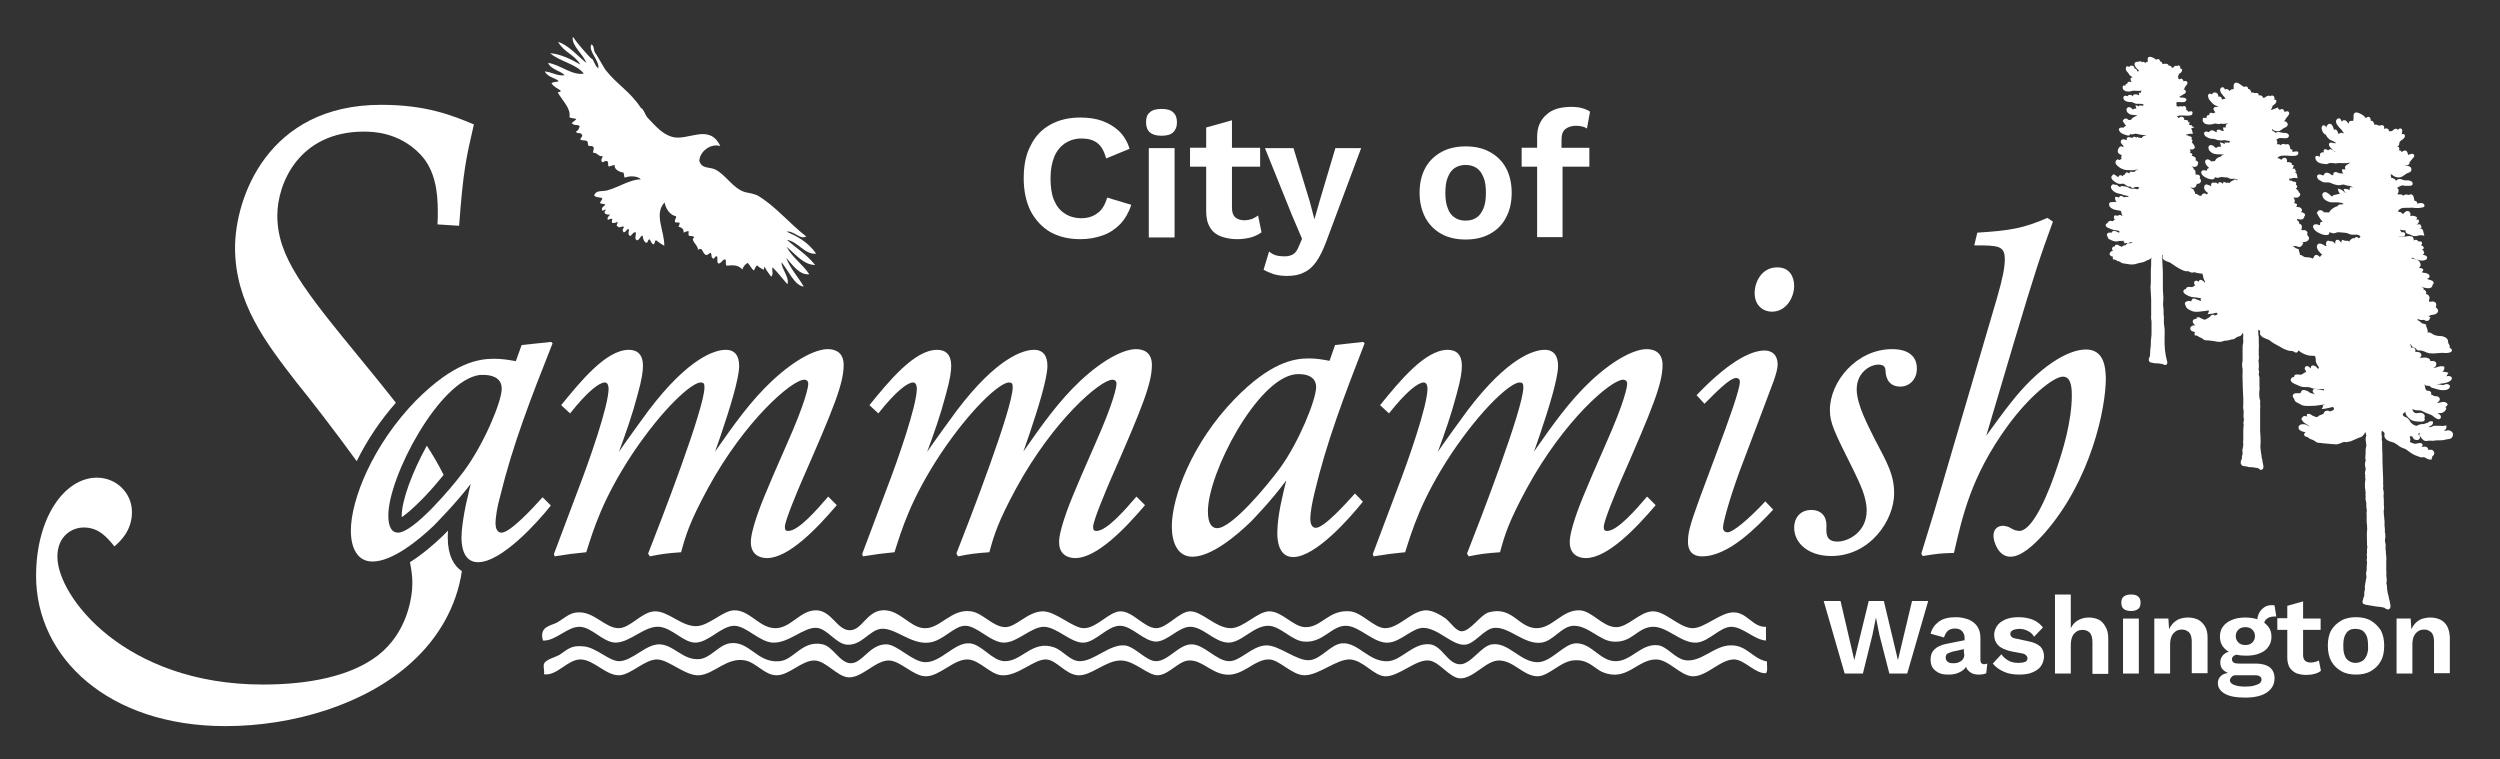
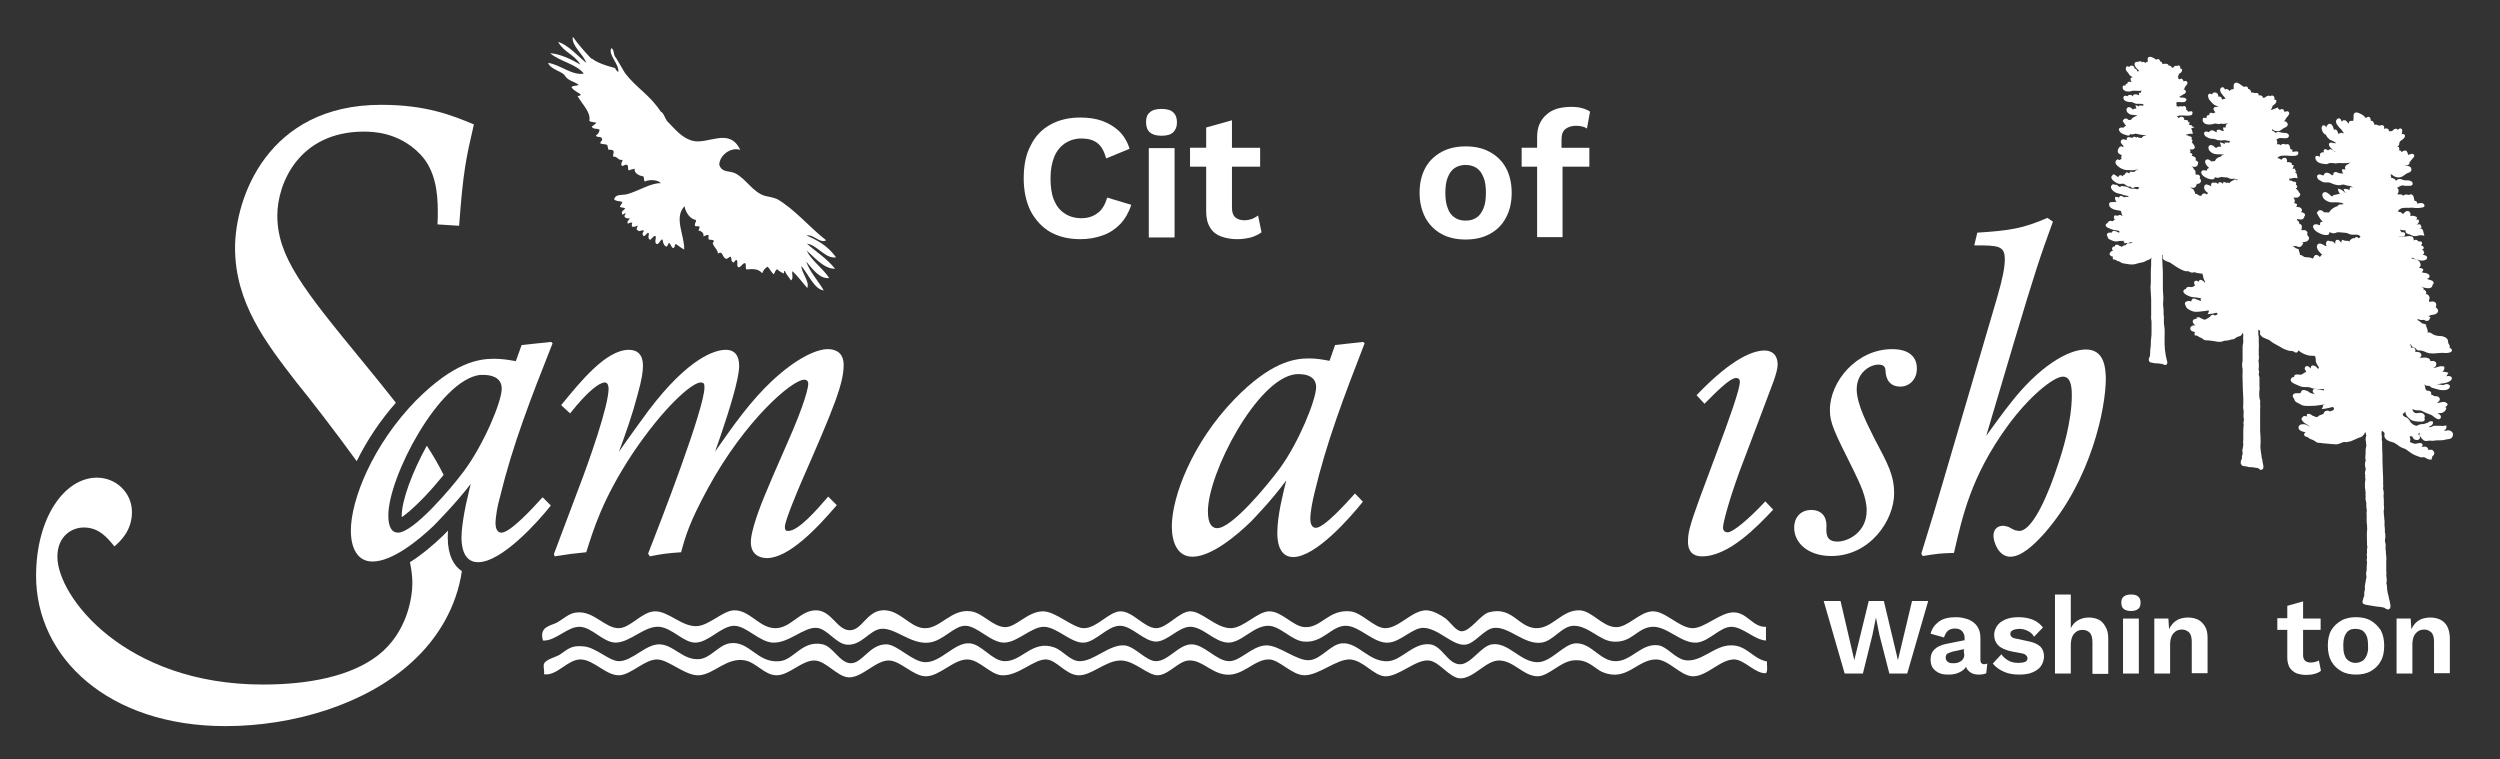
<svg xmlns="http://www.w3.org/2000/svg" version="1.1" id="Layer_1" x="0px" y="0px" viewBox="0 0 727.5 221" style="enable-background:new 0 0 727.5 221;" xml:space="preserve">
  <rect x="0" y="0" width="727.5" height="221" fill="#333333" stroke="none" />
  <style type="text/css">
	.st0{fill-rule:evenodd;clip-rule:evenodd;fill:#FFFFFF;}
	.st1{fill:#FFFFFF;}
</style>
  <path class="st0" d="M513.9,182.4v4c-3.4-0.2-6.7-4-10.1-4c-3.3,0-6.4,4.3-10.1,4.6c-4.4,0.3-8.6-4.8-12.8-4.6  c-4.6,0.2-5.9,4.8-11.6,4.3c-3.8-0.3-7.1-4.6-11.3-4.6c-3.5,0-5.9,4.4-9.4,4.9c-5,0.7-9.3-4.6-13.7-4.3c-3,0.2-5.6,4.6-8.5,4.9  c-3.7,0.4-7.8-4.8-12.2-4.9c-3.2,0-6.5,4-10.1,4.3c-4.3,0.4-8.4-4.9-12.5-4.9c-4.2,0-6.6,5.1-12.2,4.6c-3.6-0.3-6.8-4.6-10.4-4.6  c-4.2,0-7.8,5-11.6,4.9c-4.1-0.1-7.4-4.8-11.3-4.6c-3.2,0.2-6.3,4.1-9.5,4.3c-3.7,0.1-7.1-4.6-10.7-4.6c-3.6,0-6.9,4.6-10.4,4.9  c-3.7,0.3-7.7-4.4-11.6-4.6c-3.7-0.1-7.7,4.5-11.6,4.6c-3.9,0.1-7.8-4.8-11.3-4.9c-3.4-0.1-6.4,4.4-10.7,4.9c-5.3,0.6-9.9-4.5-14-4  c-3.3,0.4-5.6,4.9-9.8,4.6c-3.2-0.2-5.7-4.6-8.8-4.9c-3.8-0.3-8.1,4.5-12.8,4.3c-4-0.2-7.7-4.9-11.3-4.9c-3.8,0.1-7.4,4.9-11.3,4.9  c-3.4,0-6.6-4.2-10.4-4.6c-4.3-0.4-8.5,4.6-12.8,4.6c-3.7-0.1-6.8-4.5-10.4-4.6c-3.6-0.1-7,4.2-10.7,4c-1.2-4.1,2.3-4.3,4-5.2  c1.9-1,3.6-2.9,6.1-3c4.8-0.3,8,4.6,11.9,4.6c3.4,0,6.7-4.7,10.4-4.9c4.1-0.2,8,4.6,12.5,4.3c3.6-0.3,7.5-4.5,10.7-4.6  c4.6-0.1,7.3,5.1,11.9,5.2c4.6,0.1,7.3-5.2,11.9-5.2c4.6,0,6.1,5.7,9.8,5.8c3.6,0.1,4.9-5.4,9.5-5.8c5-0.4,8,5,12.2,5.2  c4.7,0.3,7.9-5.8,13.7-4.9c3.4,0.5,6.2,4.4,9.8,4.6c3.3,0.1,6.5-4.5,11-4.6c3.8-0.1,9,5.1,12.2,4.9c3.8-0.2,7.1-4.8,10.4-4.9  c3.6-0.1,6.9,4.8,10.4,4.9c3.2,0,6.6-4.7,9.8-4.9c3.4-0.2,7.6,4.9,11.9,4.9c3.8,0,7.8-4.9,11.3-4.9c3.7,0,6.9,4.5,10.4,4.6  c4.7,0.2,6.8-5.2,13.1-4.6c3.4,0.3,6.9,4.8,10.1,4.9c4,0.1,7.8-5.1,11.9-5.2c2.2,0,4.5,1.5,5.8,2.4c1.5,1.2,2.9,3.6,4.6,3.7  c2.5,0.1,5.5-4.8,7.9-5.5c6.9-1.9,8.5,4.3,13.7,4.6c4.8,0.2,7.6-5.4,12.8-5.2c3.6,0.2,6.5,4.7,10.4,4.9c3.5,0.2,6.9-4.4,10.7-4.6  c3.7-0.2,7.7,4.7,11.6,4.9c3.7,0.1,8.2-4.7,12.2-4.6C508.5,178.3,510.1,182.6,513.9,182.4" />
  <path class="st0" d="M514.2,192.5c-0.1,1.1,0.3,2.7-0.3,3.4c-3.1,0.2-6.1-3.8-9.1-4c-4-0.2-8.1,5-12.2,4.9c-3.6-0.1-7-4.9-10.7-4.9  c-5.5,0-8.5,6.6-15.5,3.7c-2.5-1-4.2-4-8.8-3.4c-3.7,0.5-6.9,4.5-10.1,4.6c-4.2,0-7-4.6-11.3-4.6c-3.8,0-7.4,5.3-11.3,5.2  c-3.1-0.1-6-4.9-9.1-5.2c-3.8-0.4-8.8,4.8-12.8,4.6c-3.3-0.2-6.2-4.6-10.1-4.9c-3.9-0.2-9.2,4.7-13.4,4.6c-3.6-0.1-7.2-4.5-10.1-4.6  c-4.5-0.2-7.9,5.4-13.4,4.3c-4-0.8-6.4-4.2-10.1-4c-3,0.2-5.6,4-8.8,4.3c-3.1,0.2-6.8-4.3-11-4.3c-4.4,0-8.6,4.6-12.5,4.3  c-3.6-0.3-6.1-4.4-9.1-4.6c-3.6-0.2-8.3,5-13.1,4.6c-3.3-0.3-6.4-4.5-9.8-4.6c-4.1-0.1-8.1,4.9-12.2,4.9c-3.6,0-7.3-4.5-10.7-4.6  c-3.9-0.1-7.9,5.2-11.9,4.9c-3.3-0.3-6.4-4.8-9.8-4.9c-3.8,0-7.3,4.3-11,4.3c-3.5,0-5.8-3.6-9.1-4.3c-5.3-1.1-9.1,4-13.4,4.3  c-4,0.3-8.8-4.5-12.2-4.6c-3.6-0.1-7.6,4.4-11,4.6c-3.9,0.2-7.4-4.5-11.3-4.6c-3.8-0.1-6.9,4.9-10.7,4.3c0.2-1-0.3-2.3,0-3  c0.4-1.3,3.5-2,4.6-2.7c2.4-1.6,3.3-2.8,7-2.4c3.5,0.3,7.3,4.2,10.1,4.3c3.9,0.1,7.9-5,11.9-4.9c4.2,0.1,6.8,4.7,11.6,4.3  c3.3-0.3,5.5-4,8.8-4.6c5.8-0.9,8,5.9,14.6,5.2c4.2-0.4,6.5-6.2,12.5-4.9c3.1,0.7,5,5.5,8.2,5.5c3.4,0,5.5-5.6,10.4-5.5  c3.2,0.1,7.6,5.2,11.3,5.2c4.6,0,8.5-5.8,12.8-5.5c3.5,0.2,6.5,5,10.1,5.2c5.2,0.2,8.1-6.3,14.6-4c2.7,1,4.5,3.9,7.3,4  c4.2,0.1,8.6-4.9,13.1-4.6c3.1,0.3,6.2,4.5,9.1,4.6c3.6,0.1,6.7-4.9,10.4-4.9c3.8,0,7.3,4.9,11,4.9c3.3,0,6.5-4.4,10.7-4.6  c3.9-0.1,9,4.7,12.8,4.3c3.4-0.4,6.1-4.7,9.4-4.9c4.7-0.3,7.8,5.6,13.4,5.2c4-0.3,7.3-5.5,12.2-4.9c3.5,0.5,5,5.6,8.5,5.8  c3.3,0.2,6.3-5.4,9.5-5.8c4.7-0.7,8.2,5.1,13.1,5.2c4.1,0.1,7.7-5.4,11.3-5.5c4.5-0.1,6.9,5,11.3,5.2c4.8,0.2,7.7-5.4,12.8-4.6  c2.4,0.4,4.8,3.8,7.6,4.3c4.7,0.8,8.7-4.4,13.4-4.3C508.3,187.7,510,191.7,514.2,192.5" />
  <path class="st1" d="M713.8,126.1c-0.2-0.5-0.8-0.9-1.4-0.9c-0.1,0-0.3,0.1-0.5,0.1c-0.2,0-0.5,0.1-0.7,0.1c0,0,0.1-0.1,0.1-0.1  c0.2-0.2,0.6-0.5,0.6-0.9l0-0.6l-0.6,0.1c-0.3,0.1-0.7,0.1-1.1,0c-0.4,0-0.8,0-1.2,0c-0.1,0-0.2,0-0.3,0c-0.3,0-0.6,0-0.9,0.2  c-0.2,0.1-0.4,0.2-0.6,0.2c-0.2,0-0.3,0-0.5,0c0,0,0.2-0.1,0.3-0.2c0.4-0.2,0.9-0.4,1-1l0-0.4l-0.4-0.1c-0.4-0.1-0.7,0.1-1,0.3  c0,0-0.1,0.1-0.1,0.1c-0.2,0.1-0.4,0.1-0.6,0.2c-0.1,0-0.2,0.1-0.3,0.1c-0.2,0.1-0.4,0.1-0.6,0.1c-0.3,0-0.5,0.1-0.8,0.1  c-0.2,0.1-0.3,0.1-0.5,0.2c-0.2,0.1-0.3,0.2-0.4,0.2c-0.4,0-1-0.2-1.6-0.8c-0.2-0.1-0.3-0.4-0.4-0.6c-0.3-0.4-0.6-0.9-1.2-1.1  c-0.4-0.1-0.8-0.4-0.9-0.7c0,0,0-0.1,0.1-0.3c0.2-0.2,0.5-0.4,0.7-0.6c-0.1,1,0.8,1.7,1.4,2.2l0.1,0.1c0.7,0.5,1.9,0.6,2.8,0.6  l0.3,0c0.2,0,0.7,0,0.9-0.3c0.2-0.3,0.1-0.6,0-0.8c0,0,0,0,0,0c0.1-0.2,0.3-0.6-0.1-1c-0.5-0.6-1.2-0.5-1.8-0.4  c-0.3,0-0.6,0.1-0.7,0c-0.6-0.2-0.6-0.4-0.9-1l-0.1-0.1c0.2,0,0.6,0.1,0.8,0.2c0.2,0.1,0.4,0.1,0.5,0.1c0.1,0,0.3,0,0.4,0  c0.4,0,0.7,0,1,0.1c0.2,0.1,0.4,0.2,0.6,0.3c0.2,0.1,0.4,0.2,0.6,0.3c0.3,0.1,0.5,0.2,0.8,0.3c0.5,0.2,0.9,0.3,1.3,0.6l0.1,0.1  c0.8,0.6,1.3,1,1.8,0.9c0.2-0.1,0.4-0.2,0.5-0.5l0-0.2c0-0.5-0.4-0.7-0.8-1c-0.1,0-0.1-0.1-0.2-0.1c0,0,0.1,0,0.1,0  c0.1,0,0.3,0,0.4,0c0.2,0,0.3,0,0.5,0c0.6,0,1.4-0.6,1.5-1.2l0.1-0.3l-0.3-0.2c0,0-0.1,0-0.1,0c0.2-0.1,0.4-0.2,0.6-0.5l0.2-0.3  l-0.2-0.3c-0.6-0.7-1.6-0.4-2.3-0.2c-0.2,0-0.3,0.1-0.4,0.1c-0.1,0-0.2,0-0.3,0c0.1,0,0.1-0.1,0.2-0.1c0.2-0.2,0.7-0.6,0.7-1  c0-0.3-0.2-0.5-0.4-0.7c-0.3-0.2-0.6-0.2-0.9-0.2c-0.2,0-0.3,0-0.4-0.1c-0.1-0.1-0.3-0.1-0.4-0.2c-0.2-0.1-0.3-0.1-0.5-0.2  c0.1-0.2,0.2-0.5-0.1-0.8l-0.1-0.1c-0.3-0.2-0.6-0.2-0.8-0.2c-0.2,0-0.2,0-0.3-0.1c-0.2-0.2-0.3-0.5-0.4-0.9c0-0.4-0.1-0.6-0.3-0.9  c0.1,0,0.1,0.1,0.2,0.2c0.4,0.3,0.8,0.3,1.2,0.3l0.2,0c0,0,0.1,0.1,0.1,0.1l0.1,0.1c0.3,0.3,0.5,0.4,0.8,0.4l0.6,0.2  c0.4,0.1,0.7,0.2,1.1,0.3c0.3,0.1,2.1,0.4,2.9-0.3c0.4-0.4,0.4-0.7,0.2-1c-0.3-0.4-1-0.4-1.4-0.2c-0.3,0.2-0.5,0.2-0.8,0.1  c-0.2,0-0.5-0.1-0.8-0.1c-0.2,0-0.4,0-0.7-0.1c0.3,0,0.6,0,0.9-0.1c0.2,0,0.3-0.1,0.5-0.1c0.5,0,2-0.2,2.8-1  c0.3-0.4,0.2-0.7,0.1-0.8c-0.4-0.6-1.5-0.3-1.5-0.3c-0.1,0-0.1,0-0.2,0.1c0,0,0,0,0,0c0.2-0.2,0.4-0.3,0.5-0.6l0.3-0.5l-0.6-0.2  c-0.4-0.1-0.8-0.1-1.2-0.1c0.3-0.2,0.6-0.5,0.6-1l0-0.5l-0.5-0.1c-0.6-0.1-1.2,0.1-1.8,0.3c-0.3,0.1-0.6,0.2-0.8,0.2  c0,0-0.1,0-0.1,0c0.4-0.2,0.7-0.4,0.8-0.8c0.2-0.4,0-0.7-0.1-0.9c-0.3-0.4-1-0.4-1.5-0.3c-0.1-0.2-0.2-0.3-0.2-0.5  c-0.5-0.6-1.5-0.6-2.2-0.5c-0.3,0-0.5,0-0.8,0c0.2-0.1,0.4-0.3,0.5-0.5c0.1-0.2,0-0.5-0.1-0.7c-0.3-0.4-0.8-0.5-1.3-0.5  c-0.2,0-0.3,0-0.4-0.1c0.1-0.2,0.2-0.4,0-0.7l-0.1-0.2l-0.2-0.1c-0.4-0.2-0.7-0.2-1-0.1c0.1-0.2,0.1-0.3,0.1-0.4  c0-0.2-0.2-0.4-0.4-0.6c0.1,0,0.2,0.1,0.4,0.1c0.1,0.2,0.2,0.4,0.4,0.6c0.2,0.2,0.5,0.3,0.9,0.4c0,0,0,0.1,0.1,0.1  c0.1,0.1,0.1,0.2,0.2,0.3c0.4,0.4,0.8,0.3,1,0.3c0.1,0,0.1,0,0.2,0c0.2,0,0.5,0.1,0.8,0.2l0.3,0.1c0.4,0.2,0.9,0.4,1.4,0.5  c0.8,0.1,1.5,0.1,2.2,0c0.4,0,0.8-0.1,1.3-0.1c0.2,0,0.4,0,0.6,0c0.4,0,0.8,0.1,1.3,0c0.8-0.1,1.1-0.3,1.2-0.6  c0-0.1,0.1-0.4-0.3-0.7c-0.1-0.1-0.2-0.1-0.3-0.1c0,0,0,0-0.1,0c0.2-0.4,0.1-0.6-0.1-1c0-0.1-0.1-0.2-0.2-0.3c0-0.1,0-0.2-0.1-0.4  c0-0.3,0-0.8-0.5-1.2c-0.4-0.3-1.1-0.6-1.6-0.6l-0.4,0c-0.9-0.1-1.5-0.2-2.2-0.7c-0.5-0.4-0.9-0.4-1.3-0.3c0.2-0.4,0-0.9-0.2-1.4  c-0.1-0.2-0.2-0.4-0.2-0.6l0-0.3l-0.2-0.1c-0.2-0.1-0.5-0.2-0.6-0.2c-0.1,0-0.2,0-0.2,0c-0.1-0.1-0.6-0.4-0.7-0.5  c-0.2-0.3-0.4-0.4-0.7-0.4c0-0.1,0-0.3-0.1-0.5c0,0,0,0,0,0c0.1,0,0.2,0,0.3,0.1c0.1,0.1,0.3,0.1,0.5,0.2c0.3,0.1,0.5,0,0.8,0  c0.1,0,0.2,0,0.2,0c0.1,0,0.1,0,0.3,0.1c0.1,0.1,0.3,0.2,0.6,0.2c0.2,0,0.3,0,0.4-0.2l0.2,0.1l0.2-0.4c0,0,0-0.1,0-0.1l0.3-0.5  l-0.6-0.2c0,0-0.1,0-0.1,0c0.2-0.1,0.4-0.2,0.6-0.3c0.2-0.1,0.4-0.2,0.8-0.2c0.4,0,1.2-0.3,1.4-0.8c0.1-0.2,0.2-0.6-0.2-1  c-0.1-0.1-0.2-0.2-0.3-0.3c-0.1,0-0.1-0.1-0.1-0.1c0,0,0,0,0,0c0.1-0.3,0.4-1.1-0.3-1.5c-0.4-0.2-0.8-0.2-1.1-0.1  c-0.4,0.1-0.4,0-0.5,0c-0.1-0.2-0.1-0.3,0-0.6c0.1-0.3,0.2-0.7-0.1-1.1c-0.2-0.4-0.6-0.5-0.9-0.5c0-0.1,0.1-0.1,0.1-0.2  c0.1-0.1,0.1-0.4-0.2-0.8c-0.2-0.2-0.3-0.3-0.5-0.3c0,0-0.1,0-0.1-0.1l0.1-0.3l-0.3-0.2c-0.2-0.1-0.3-0.2-0.5-0.3c0,0,0,0,0,0  c0.1,0,0.2,0.1,0.3,0.1c0.2,0.1,0.3,0.1,0.5,0.2c1.7,0.4,2.2,0.1,2.4-0.3l0.2-0.3l-0.1-0.2c0.3-0.1,0.4-0.4,0.4-0.5  c0-0.4-0.3-0.7-0.7-0.8c-0.3-0.1-0.6-0.2-0.9-0.3c-0.1,0-0.2-0.1-0.4-0.1c0.3-0.1,0.7-0.3,0.8-0.6c0-0.1,0.1-0.6-0.5-0.9  c-0.4-0.2-0.8-0.3-1.1-0.3c-0.2,0-0.5-0.1-0.7-0.2c0.2-0.1,0.4-0.3,0.4-0.5l0.1-0.3l-0.3-0.2c-0.3-0.2-0.6-0.2-0.9-0.2  c0,0-0.1,0-0.1,0c0.1-0.1,0.1-0.1,0.2-0.2c0.3-0.3,0.4-0.7,0.2-1.2c-0.2-0.5-0.5-0.9-1-1c-0.2,0-0.3-0.1-0.5-0.1  c-0.3-0.1-0.6-0.2-0.9-0.2c-0.1-0.1-0.1-0.3-0.1-0.3c0.1,0,0.5,0.1,0.6,0.2c0.1,0,0.1,0.1,0.2,0.1c0.2,0.1,0.4,0.3,0.9,0.3  c0.2,0,0.3,0,0.4,0.1c0.5,0.2,1.3,0.2,1.8,0c0.6-0.2,0.6-0.6,0.6-0.8c-0.1-0.6-1.1-0.7-1.1-0.7c-0.1,0-0.1,0-0.2-0.1c0,0,0,0,0,0  c0.1,0,0.2-0.1,0.3-0.2l0.1-0.2c0.1-0.2,0-0.4-0.1-0.6c-0.1-0.2-0.3-0.3-0.5-0.4c0.5-0.2,0.5-0.5,0.5-0.6c0-0.4-0.5-0.6-0.8-0.7  c0.2-0.2,0.4-0.5,0.3-0.8c-0.2-0.5-0.8-0.3-1-0.3c0,0-0.1-0.1-0.1-0.1c-0.2-0.2-0.5-0.6-1.1-0.3c-0.1,0-0.1,0.1-0.2,0.1  c0-0.4,0-1-0.6-1.2c-0.7-0.2-1.4,0-2.2,0.1c-0.3,0.1-0.6,0.1-0.9,0.1c-0.3,0-0.5,0-0.8-0.1c0.2,0,0.3,0,0.5,0c0.2,0,0.5,0,0.7,0  c0.4,0,0.5-0.1,0.6-0.2c0.1-0.1,0.2-0.3,0.2-0.6l0-0.2l-0.1-0.1c-0.3-0.3-0.7-0.2-0.9-0.2l-0.1,0c0,0-0.1-0.1-0.1-0.2  c-0.1-0.2-0.2-0.4-0.4-0.6c0.6,0.2,1.2,0.3,1.7,0.2l0,0.1c-0.1,0.8,0.7,1,1,1.1l0.1,0c0.2,0.1,0.3,0.1,0.5,0.2  c0.4,0.2,0.8,0.4,1.5,0.3c0.2,0,0.3-0.1,0.5-0.1c0.4-0.1,0.8-0.2,1.2-0.1l0.7,0.1l-0.2-0.7c-0.1-0.3-0.1-0.6-0.2-0.8  c-0.2-0.6-0.7-0.6-0.9-0.6c0,0-0.1,0-0.1,0c0.1,0,0.2,0,0.2-0.1l0.4-0.2l-0.2-0.5l-0.2-0.4l-0.3,0c-0.3,0-0.6,0-0.9,0  c0.2-0.1,0.5-0.1,0.6-0.3c0.1-0.1,0.2-0.3,0.2-0.6l0-0.4l-0.4-0.1c-0.1,0-0.3,0-0.4,0c0.1-0.1,0.1-0.2,0.2-0.3l0.1-0.3l-0.3-0.2  c-0.6-0.4-1.3-0.3-1.7-0.2c0.1-0.5,0.1-1-0.3-1.3c-0.1-0.1-0.6-0.4-1.2,0.1c-0.1,0.1-0.3,0.2-0.4,0.4c-0.1,0.1-0.2,0.2-0.3,0.2  c0,0,0-0.1-0.1-0.1c-0.2-0.4-0.7-0.5-0.9-0.5c-0.1,0-0.2,0-0.3-0.1c0,0,0-0.1,0-0.2c0,0,0-0.1,0-0.1c0.6-0.6,1-0.8,1.9-0.8  c0,0,0,0,0,0c0.3,0,0.7,0,1,0c0.6,0,1.1-0.1,1.6,0c0.9,0.1,1.6,0.1,2.5-0.1c0.7-0.1,0.7-0.6,0.6-0.7c-0.1-0.5-0.7-0.6-1-0.6  c-0.4,0-0.8,0.1-1.1,0.2c0-0.1,0-0.1,0-0.2c0-0.5-0.5-0.6-0.8-0.7c0,0,0,0,0,0c0-0.1-0.1-0.4-0.1-0.5c-0.1-0.6-0.2-1.1-0.7-1.3  c-0.1,0-0.4-0.1-0.7,0.1c-0.1,0.1-0.1,0.1-0.4,0c-0.3-0.1-0.9-0.2-1.4,0.3c-0.3-0.5-0.8-0.4-1.1-0.4c-0.1,0-0.1,0-0.2,0  c-0.1,0-0.2,0-0.4-0.1c0.3-0.3,0.4-0.6,0.4-1c0-0.4-0.2-0.7-0.5-0.8c0,0-0.1,0-0.1,0c0.2,0,0.3-0.1,0.5-0.2c0.3-0.2,0.7-0.4,1-0.5  c0.2,0,0.3,0,0.5,0c0.1,0,0.3,0.1,0.4,0.1c0.3,0,0.6,0,0.9,0c0.2,0,0.3,0,0.5,0c0,0,0,0,0,0c0.5,0,0.9-0.2,0.9-0.6  c0-0.2,0-0.6-0.6-0.8c-0.4-0.2-0.9-0.2-1.3-0.2c-0.4,0-0.7,0-1.1-0.2c-0.9-0.4-1.4-0.1-1.7,0.2c-0.1,0-0.1,0.1-0.2,0.1  c-0.1-0.2-0.2-0.4-0.4-0.5c-0.3-0.2-0.7-0.3-1-0.4c0,0-0.1,0-0.1,0l0.1-0.1l0-0.3c0-0.2-0.1-0.3-0.2-0.5l0.1,0c0.1,0,0.2,0,0.3,0  c0.7,0.7,1.6,1,2.5,0.8c0.5-0.1,0.9-0.4,1.3-0.7c0.3-0.2,0.5-0.4,0.8-0.5c0.3-0.1,1-0.3,1.1-0.8c0-0.1,0.1-0.4-0.1-0.8  c-0.4-0.5-1-0.5-1.4-0.5c-0.1,0-0.3,0-0.5,0c0.1,0,0.2-0.1,0.3-0.1l0.2,0c0.2,0,0.4-0.1,0.6-0.2l0.2-0.1l0.1-0.2  c0.1-0.2,0.1-0.4,0.1-0.5c0,0,0,0,0.1-0.1l0.9-1.1c0.2-0.2,0.5-0.5,0.3-0.9c-0.1-0.1-0.2-0.4-0.7-0.3c-0.3,0-0.5,0.1-0.7,0.2  c-0.1,0-0.2,0.1-0.3,0.1c0,0-0.1-0.2-0.1-0.3c-0.1-0.3-0.2-0.7-0.5-0.9c-0.1-0.1-0.4-0.1-0.7,0c-0.2,0.1-0.4,0.2-0.5,0.3  c0,0-0.1,0.1-0.1,0.1c0-0.1-0.1-0.1-0.1-0.2c-0.2-0.3-0.5-0.4-0.7-0.3c0.1-0.2,0.1-0.3,0.1-0.6l-0.1-0.4l-0.4,0c0,0-0.1,0-0.1,0  c0.3-0.2,0.6-0.5,0.6-1c0-0.2,0.1-0.5,0.2-0.6c0.1-0.1,0.3-0.3,0.5-0.4c0.3-0.2,0.7-0.5,0.9-0.9c0.1-0.4,0-0.6-0.1-0.7  c-0.2-0.2-0.5-0.2-0.8-0.1c0.2-0.9,0.3-1.3-0.1-1.6c-0.1-0.1-0.4-0.2-0.8,0.1c-0.1,0.1-0.2,0.2-0.2,0.3c-0.1-0.1-0.1-0.2-0.2-0.3  c-0.3-0.2-0.8-0.2-1.3,0.4c-0.2,0.2-0.3,0.2-0.6,0.2c-0.1,0-0.3,0-0.5,0c0-0.3-0.1-0.6-0.4-0.7c-0.3-0.2-0.7-0.1-1,0  c0,0-0.1,0-0.1,0c0.1-0.2,0.2-0.5,0-0.8c-0.2-0.3-0.7-0.3-0.8-0.2c-0.5,0.1-0.8,0.1-1.1-0.1c-0.3-0.2-0.6-0.1-0.8,0c0,0,0-0.1,0-0.1  c-0.2-0.5-0.3-0.9-0.7-1.1c-0.1,0-0.3,0-0.4,0c0,0,0-0.1,0-0.1c0-0.4-0.1-0.8-0.4-1c-0.1-0.1-0.3-0.1-0.6,0  c-0.2,0.1-0.3,0.2-0.4,0.3c0,0,0,0,0,0c-0.1-0.1-0.2-0.2-0.3-0.3c-0.1-0.2-0.3-0.3-0.5-0.5c-0.8-0.5-1.7-1-2.3-0.8  c-0.2,0.1-0.5,0.3-0.5,0.8c0,0.1,0,0.3,0,0.5c0,0.2,0,0.8-0.1,1.1c-0.1,0-0.1,0-0.2,0c-0.3,0-0.8-0.1-1,0.3  c-0.1,0.2-0.1,0.4-0.1,0.5c-0.1-0.1-0.2-0.1-0.2-0.2c-0.1,0-0.1-0.1-0.2-0.2c-0.1-0.2-0.3-0.4-0.5-0.5c-0.2-0.1-0.4-0.1-0.6-0.1  c-0.3,0.1-0.4,0.3-0.5,0.5c-0.2-0.5-0.3-0.9-0.7-1c-0.2-0.1-0.4,0-0.6,0.1c-0.2,0.2-0.4,0.4-0.4,0.7c-0.1,0.7,0.7,1.6,1.5,2.4  c0.1,0.1,0.2,0.2,0.3,0.4c0.4,0.5,0.4,0.6,0.4,0.6c0,0.1-0.1,0.1-0.1,0.2c-0.1-0.1-0.2-0.1-0.3-0.2c-0.3-0.1-0.5,0-0.9,0.2  c-0.1,0.1-0.2,0.1-0.2,0.1c0,0-0.1-0.1-0.1-0.3c-0.2-0.5-0.4-1-0.8-1c-0.2,0-0.3,0.1-0.4,0.1c0,0,0,0,0,0c-0.2-0.7-0.4-1.5-1-1.7  c-0.2-0.1-0.5-0.1-0.9,0.3c-0.2,0.2-0.3,0.4-0.3,0.7c-0.3-0.4-0.5-0.7-0.9-0.6c-0.2,0-0.4,0.2-0.5,0.7c0,0.7,0.4,1.4,0.6,1.6  c0.1,0.2,0.3,0.3,0.4,0.3c0.1,0,0.1,0.1,0.2,0.1c0.1,0.1,0.1,0.1,0.1,0.2c0.1,0.1,0.2,0.3,0.3,0.5c0.1,0.1,0.2,0.2,0.3,0.3  c0.1,0.1,0.2,0.2,0.3,0.3c0.3,0.3,0.5,0.3,0.7,0.4c0.1,0,0.1,0,0.2,0.1c0.3,0.1,0.8,0.4,1.2,0.7c-0.1,0-0.2,0-0.3,0  c-0.3,0-0.5,0-0.8-0.1c-0.6-0.2-0.9,0-1,0.2c-0.3,0.6,0.5,1.3,0.5,1.3c0.1,0.1,0.2,0.2,0.3,0.3c0.2,0.3,0.5,0.7,1.1,0.7c0,0,0,0,0,0  c-0.1,0-0.1,0-0.2,0.1c-0.1,0-0.3-0.2-0.5-0.3c-0.2-0.2-0.4-0.3-0.7-0.4l-0.2-0.1l-0.2,0.1c-0.1,0.1-0.2,0.1-0.3,0.2  c-0.1,0-0.1,0.1-0.1,0.1c0,0-0.1,0-0.3-0.2c-0.5-0.3-0.8-0.1-0.9,0c-0.2,0.2-0.1,0.5,0,0.8c-0.2-0.1-0.4-0.1-0.6,0  c-0.2,0-0.5,0.2-0.6,0.6l0,0.2c0,0.2,0,0.3,0.1,0.5c-0.2-0.1-0.5-0.3-0.9-0.3l-0.4,0l-0.1,0.4c-0.1,0.3,0.1,0.7,0.3,1  c0.3,0.4,0.9,0.7,1.4,0.8c0.1,0,0.3,0,0.5,0.1c0.3,0,0.6,0.1,0.9,0.1c0.3,0,0.5-0.1,0.7-0.2c0.1,0,0.2-0.1,0.3-0.1  c0.3-0.1,0.7,0,1.1,0c0.4,0.1,0.9,0.1,1.4,0c0.3-0.1,0.7,0,1,0c0.4,0,0.8,0,1.2,0l0.3,0c0.4-0.1,0.8-0.1,1.1-0.1  c-0.2,0-0.3,0.1-0.4,0.2c-0.1,0.1-0.2,0.1-0.3,0.2c-0.4,0.2-0.8,0.4-0.9,0.9c0,0.2,0,0.4,0.2,0.7c-0.2-0.1-0.4-0.1-0.5-0.1  c0,0,0,0,0,0l-0.6,0l0.1,0.6c0,0.3,0.2,0.5,0.4,0.6c-0.1,0-0.2,0-0.3,0c-0.4,0-0.7,0-1.1-0.1c0,0-0.1-0.1-0.2-0.1  c-0.3-0.1-0.7-0.4-1.1-0.1l-0.3,0.2l0.1,0.3c0,0,0,0.1,0,0.1c-0.2,0-0.3,0.1-0.4,0.3c0,0-0.1-0.1-0.1-0.1c-0.4-0.3-1-0.8-1.6-0.7  c-0.2,0-0.5,0.1-0.7,0.5c-0.1,0.2-0.2,0.3-0.2,0.3c0,0-0.2,0-0.3-0.1c-0.2-0.1-0.4-0.1-0.6-0.2c-0.4-0.1-0.7,0.1-0.8,0.2  c-0.3,0.4,0,0.8,0.1,1c0,0,0.1,0.1,0.1,0.1l0.1,0.2l0.2,0.1c0.2,0.1,0.4,0.2,0.5,0.3c0.1,0.1,0.3,0.2,0.4,0.2c0.5,0.3,1,0.2,1.4,0.2  c0.3,0,0.6,0,0.9,0.1c0.7,0.3,1.7,0.8,2.8,0.7c0.2,0,0.3,0,0.5-0.1c0.3-0.1,0.6-0.1,0.9,0c0.1,0,0.2,0.1,0.3,0.1  c0.3,0.1,0.6,0.2,1,0.2c0.3,0,0.9,0.3,1.3,0.6c-0.2-0.1-0.5-0.2-0.8-0.2l-0.2,0l-0.1,0.2c-0.1,0.3-0.1,0.5,0,0.7  c-0.4-0.2-0.7-0.4-1.1-0.4l-0.7,0l0.2,0.6c0,0.1,0.1,0.2,0.3,0.4c0.1,0.1,0.2,0.2,0.3,0.3c-0.2-0.1-0.4-0.3-0.6-0.4  c-0.1-0.1-0.1-0.1-0.2-0.2c-0.3-0.2-0.6-0.5-1-0.6l-0.7-0.2l0.2,0.7c0,0.2,0.2,0.5,0.4,0.8c0,0,0.1,0.1,0.1,0.1  c-0.4-0.1-0.7,0-1,0.1c-0.1,0-0.1,0-0.2,0.1c-0.1,0-0.1,0-0.2,0c-0.3,0-0.6,0-0.9,0.5c0,0-0.1,0-0.2-0.1c-0.2-0.1-0.4-0.3-0.5-0.4  c-0.2-0.2-0.5-0.4-0.8-0.6c-0.7-0.4-1.1,0-1.2,0.1c-0.4,0.5-0.1,1.3,0.3,1.7c0.5,0.5,1.3,0.9,2,1c0.3,0,0.7,0,1.1,0  c0.9,0,2.2,0,2.6,0.5c0,0-0.2,0.1-0.4,0.1c0,0,0,0,0,0c0,0-0.1,0-0.2,0c-0.2,0-0.7-0.1-1,0.3c-0.1,0.2-0.2,0.2-0.4,0.3  c-0.1,0-0.2,0.1-0.3,0.1c-0.5,0.2-1.5,0.8-1.8,1.5c-0.1,0.2-0.5,0.2-0.8,0.1l-0.1,0l-0.1,0c-0.4,0.1-0.4,0.1-0.8-0.2  c-0.1-0.1-0.5-0.5-1-0.4c-0.2,0-0.5,0.1-0.7,0.5l-0.2,0.3l0.2,0.3c0.1,0.2,0.2,0.4,0.3,0.6c0.3,0.5,0.6,1,1.1,1.5  c0.1,0,0.1,0.1,0.2,0.1c-0.2,0-0.3,0-0.5,0.1l-0.2,0.1l-0.1,0.2c-0.1,0.2-0.1,0.5,0,0.7c-0.8-0.3-1.5-0.5-1.9-0.1  c-0.1,0.1-0.3,0.4-0.1,0.8c0.3,0.8,1,1.2,1.8,1.6c0.6,0.3,1.4,0.6,2.2,0.5c0.4,0,0.6-0.3,0.6-0.4c0.1-0.2,0-0.3,0-0.4  c0.2,0,0.5,0.1,0.7,0.2c0.5,0.2,1,0.1,1.4-0.1c0.3-0.1,0.6-0.1,0.8-0.1c0.3,0,0.6,0.1,1,0.1c0.6,0,1.3,0.1,1.7,0.3  c0.7,0.4,1.2,0.3,1.8,0.3c0.1,0,0.3,0,0.5,0c0.6,0,1.1,0.3,1.2,0.6c0,0.1-0.1,0.2-0.4,0.4l-0.1,0.1c0,0,0,0,0,0  c-0.2-0.3-0.4-0.4-0.7-0.4c-0.1,0-0.4,0.1-0.5,0.4c-0.2-0.1-0.5-0.1-0.8,0.1c-0.2,0.1-0.6,0.4-0.7,0.8c0,0,0,0,0,0  c-0.2-0.1-0.5-0.3-1-0.2c-0.1,0-0.3,0-0.5-0.1l-0.6-0.2l-0.2,0.4c-0.1,0.2-0.1,0.3,0,0.5c0,0,0-0.1-0.1-0.1l-0.1-0.1  c-0.3-0.4-0.7-0.8-1.1-0.7c-0.1,0-0.4,0.1-0.5,0.5c-0.1,0.2,0,0.5,0,0.7c0,0,0,0,0,0c-0.2-0.2-0.4-0.4-0.6-0.6  c-0.3-0.2-0.6-0.2-0.8-0.2c-0.1,0-0.1,0-0.2,0c-0.2-0.1-0.4-0.2-0.7-0.1c-0.2,0.1-0.3,0.3-0.4,0.6c-0.1,0.3,0,0.6,0.2,0.9  c-0.3,0-0.5,0-0.6-0.1c-0.1-0.1-0.2-0.1-0.3-0.2c-0.3-0.2-0.7-0.4-1.2-0.4c-0.3,0-0.6,0.2-0.7,0.5c-0.3,0.7,0.4,1.6,0.4,1.6  c0.4,0.5,0.8,0.9,1.1,1.2c0,0,0,0,0,0c-0.4,0.1-0.5,0.3-0.6,0.5c0,0,0,0.1-0.1,0.1c-0.1,0-0.1-0.1-0.2-0.2c-0.2-0.2-0.5-0.4-0.9-0.4  c-0.1,0-0.4,0.1-0.5,0.3c-0.2,0.3-0.3,0.5-0.4,0.8c-0.5-0.3-1.1-0.4-1.7-0.4c-0.3,0-0.6-0.1-0.8-0.1c-0.1,0-0.2-0.1-0.3-0.2  c-0.3-0.2-0.6-0.4-1-0.4c0-0.3,0-0.5-0.1-0.6c0-0.1-0.1-0.2-0.1-0.3c-0.1-0.2-0.1-0.3-0.1-0.4l0-0.3l-0.2-0.1  c-0.2-0.1-0.4-0.1-0.5-0.2c-0.1,0-0.2,0-0.3-0.1c-0.2-0.2-0.4-0.4-0.6-0.5l-0.1,0c0,0-0.1,0-0.1,0c0,0,0-0.1,0-0.1  c0.2,0,0.3,0,0.5,0c0.4,0,0.7,0.1,1,0.2c0.2,0.1,0.7,0.3,1.2-0.4l0.4-0.6l-0.4-0.1c0.1,0,0.1-0.1,0.2-0.1c0.2-0.1,0.4-0.2,0.6-0.2  c0.5,0,1-0.3,1.2-0.8c0.1-0.2,0.1-0.6-0.3-1l-0.1-0.1c0,0,0,0-0.1-0.1l0-0.1c0.2-0.6,0.1-0.9-0.4-1.2c-0.3-0.2-0.7-0.1-0.9-0.1  c-0.1,0-0.2,0-0.3,0c-0.1-0.1-0.1-0.1,0-0.4c0.1-0.3,0.1-0.6,0-1c-0.2-0.3-0.4-0.4-0.7-0.5c0,0,0-0.1,0-0.1c0-0.1,0-0.5-0.5-0.8  l-0.1-0.1c0,0,0,0,0,0c0-0.1,0-0.3-0.1-0.4c0.8,0.2,1.6,0.4,2-0.2l0.2-0.3l-0.1-0.1c0.1-0.1,0.2-0.2,0.3-0.4c0-0.2,0-0.5-0.4-0.7  c-0.3-0.1-0.5-0.2-0.8-0.3c0.2-0.1,0.3-0.3,0.3-0.5c0-0.3-0.2-0.7-0.8-0.9l-0.2,0c-0.2,0-0.5-0.1-0.7-0.1c0.1-0.1,0.2-0.2,0.2-0.4  l0.1-0.3l-0.3-0.2c-0.2-0.1-0.4-0.1-0.6-0.2c0.4-0.5,0.2-0.9,0-1.3c-0.1-0.1-0.1-0.2-0.2-0.3c0.1,0,0.2,0,0.2,0  c1.1,0.2,1.5-0.2,1.7-0.6l0.1-0.2l0-0.2c-0.1-0.3-0.3-0.5-0.6-0.5l0.3,0l-0.6-0.8c-0.1-0.1-0.3-0.2-0.4-0.3c0.3-0.2,0.4-0.3,0.4-0.6  c0-0.3-0.2-0.4-0.4-0.5c0.1-0.1,0.1-0.3,0.1-0.4l0-0.3l-0.2-0.1c-0.3-0.2-0.5-0.1-0.7-0.1c-0.3-0.3-0.6-0.4-1-0.3l0,0  c0-0.3-0.1-0.5-0.2-0.6c0.1,0,0.2,0,0.4,0c0.2,0,0.3,0,0.5-0.1c0.3-0.1,0.6-0.1,0.9-0.1l0.7,0.1l-0.1-0.7c-0.1-0.6-0.2-0.9-0.7-1.1  l0.5-0.2l-0.4-0.4l0-0.4l-0.5,0c-0.1,0-0.2,0-0.3,0c0.1-0.1,0.2-0.3,0.3-0.5l0.1-0.5l-0.5-0.1c0,0-0.1,0-0.1,0c0,0,0-0.1,0-0.1  l0.1-0.3l-0.3-0.2c-0.3-0.2-0.6-0.2-1-0.2c-0.1,0-0.1,0-0.2,0c0.1-0.3,0.1-0.8-0.2-1.1c-0.2-0.1-0.5-0.3-1,0  c-0.1,0.1-0.2,0.2-0.3,0.3c0,0-0.1,0.1-0.2,0.2c-0.1-0.4-0.4-0.4-0.8-0.5c-0.1,0-0.2,0-0.2-0.1c0-0.1,0.3-0.4,0.6-0.5  c0.4-0.2,1.1-0.2,1.6-0.2c0.1,0,0.2,0,0.4,0c2.2,0.2,3,0.1,3.3-0.3c0.1-0.2,0.2-0.4,0.1-0.6l-0.1-0.3l-0.3,0c-0.4,0-0.7,0-1,0.1  c-0.1,0-0.2,0-0.3,0c0-0.1,0-0.2,0-0.3l0-0.3l-0.3-0.1c-0.1,0-0.2-0.1-0.3-0.1c0,0,0,0,0,0c0-0.2-0.1-0.4-0.1-0.6l-0.1-0.3  c-0.1-0.3-0.2-0.4-0.4-0.5c-0.3-0.1-0.6,0-0.7,0.1c0,0-0.1,0-0.2-0.1c-0.2-0.1-0.7-0.2-1.1,0.1c-0.1,0-0.1,0.1-0.2,0.2  c-0.1-0.1-0.3-0.3-0.7-0.3c-0.1,0-0.3,0-0.5,0c0.2-0.2,0.3-0.5,0.2-0.7c0-0.2-0.1-0.5-0.3-0.6c0.1,0,0.2-0.1,0.3-0.2  c0.2-0.1,0.4-0.2,0.6-0.3c0.1,0,0.4,0,0.6,0c1.1,0.1,2.1,0.2,2.2-0.6l0-0.2l-0.1-0.2c-0.3-0.5-0.9-0.5-1.4-0.5  c-0.4,0-0.7-0.1-1.1-0.2c-0.5-0.2-0.9,0-1.3,0.2c-0.2-0.3-0.6-0.5-1-0.7l0-0.2c0-0.1,0-0.2-0.1-0.2c0,0,0,0,0.1,0  c0.5,0.5,1.3,0.7,1.9,0.6c0.5-0.1,0.8-0.4,1.1-0.6c0.2-0.2,0.4-0.3,0.6-0.4c0.3-0.1,0.7-0.2,0.9-0.7c0.1-0.2,0.1-0.5-0.1-0.7  c-0.2-0.4-0.6-0.5-1-0.5c0.4-0.2,0.5-0.5,0.6-0.7c0-0.1,0-0.1,0.1-0.2l0.1-0.1c0.6-0.7,1-1.2,0.7-1.6c0-0.1-0.2-0.3-0.6-0.3  c-0.2,0-0.4,0.1-0.5,0.2c0,0-0.1,0-0.1,0.1c0-0.1,0-0.1-0.1-0.2c-0.1-0.2-0.2-0.6-0.5-0.7c-0.4-0.1-0.7,0.1-0.9,0.2c0,0,0,0,0,0  c-0.1-0.1-0.2-0.2-0.3-0.3l-0.1-0.1l-0.1,0c0,0,0,0,0,0c0-0.1,0-0.2,0-0.3L661,32l-0.2,0c0.2-0.3,0.3-0.5,0.4-0.8  c0.1-0.2,0.1-0.4,0.2-0.5c0,0,0.1-0.1,0.2-0.1c0.3-0.3,0.9-0.6,0.8-1.2l0-0.2l-0.1-0.1c-0.1-0.1-0.3-0.1-0.5-0.1  c0.1-0.3,0.1-0.6,0-0.8c-0.1-0.2-0.2-0.3-0.5-0.4l-0.1,0l-0.1,0c-0.2,0-0.3,0.1-0.4,0.2l-0.1-0.1l-0.2,0c-0.6-0.2-1,0.3-1.2,0.4  c-0.1,0.1-0.5,0.2-0.7,0.2c0-0.5-0.3-0.6-0.5-0.7c-0.2-0.1-0.5-0.1-0.7,0c0-0.2,0-0.3-0.1-0.5c-0.2-0.3-0.7-0.3-1-0.2  c-0.1,0-0.2,0-0.3-0.1c-0.2,0-0.4-0.1-0.7-0.1c-0.1,0-0.1,0-0.1,0c0,0,0,0,0,0c0-0.2-0.1-0.4-0.2-0.6c-0.1-0.1-0.2-0.3-0.5-0.4  c-0.1,0-0.1,0-0.2,0c0,0,0,0,0,0c0-0.2,0-0.5-0.4-0.7c-0.3-0.1-0.6,0-0.8,0.1c-0.2-0.1-0.4-0.3-0.6-0.4c-0.7-0.5-1.3-1-1.9-0.8  c-0.2,0.1-0.5,0.3-0.5,0.8c0,0.1,0,0.3,0,0.5c0,0.2,0,0.4,0,0.6c-0.2-0.1-0.7-0.1-1,0.3l-0.1,0.1l0,0.1c-0.4-0.4-0.7-0.6-1-0.6  l-0.2,0l-0.1,0.1c0,0-0.1,0.1-0.1,0.1c-0.1-0.2-0.2-0.4-0.4-0.6l-0.1-0.1l-0.2,0c-0.5,0-0.6,0.3-0.7,0.5c-0.2,0.6,0.4,1.4,0.5,1.5  c0.1,0.1,0.2,0.2,0.3,0.4c0.3,0.3,0.6,0.6,0.7,0.9c0,0,0,0,0,0.1c0,0,0,0,0,0c-0.3-0.1-0.6,0-0.7,0.1c-0.1,0-0.1,0.1-0.2,0.1  c0-0.1-0.1-0.1-0.1-0.2c-0.1-0.2-0.2-0.7-0.7-0.7c-0.1,0-0.2,0-0.3,0.1c-0.1-0.5-0.2-1.3-1.1-1.3c-0.5,0-0.7,0.3-0.8,0.6  c-0.2-0.2-0.5-0.3-0.8-0.2c-0.2,0.1-0.5,0.3-0.3,1c0.1,0.5,0.5,1,0.8,1.3l0.2,0.2c0.4,0.5,0.8,0.8,1.4,1c0.2,0.1,0.5,0.2,0.7,0.3  c0,0-0.1,0-0.1,0c-0.6,0-1.1-0.1-1.4,0.3c-0.1,0.2-0.1,0.4,0,0.6c0.1,0.2,0.3,0.5,0.5,0.7l-0.1,0l-0.2,0.1c-0.1,0.1-0.2,0.1-0.3,0.2  c-0.4-0.2-0.9-0.3-1.1,0c-0.1,0.1-0.1,0.2-0.1,0.5c-0.1,0-0.2,0-0.3,0c-0.2,0-0.4,0.2-0.5,0.5l0,0.2c0,0.1,0,0.1,0,0.2  c-0.2-0.1-0.3-0.1-0.6-0.1l-0.4,0l-0.1,0.4c-0.1,0.4,0.1,0.8,0.4,1.1c0.8,0.7,2.5,0.4,2.9,0.2c0.2-0.1,0.5,0,0.7,0  c0.2,0,0.4,0.1,0.6,0.1c0.2,0,0.4,0,0.5-0.1c0.2,0,0.3-0.1,0.4,0c0.4,0.1,0.7,0,1.1,0c0.1,0,0.3,0,0.4-0.1c0.1,0,0.2,0,0.4-0.1  c-0.3,0.2-0.6,0.4-0.7,0.8c0,0.2,0,0.3,0,0.5c-0.1,0-0.2,0-0.2,0l-0.6,0l0.1,0.6c0,0.2,0.1,0.3,0.2,0.4c0,0,0,0,0,0  c-0.3,0-0.5,0-0.8-0.1c0,0-0.1,0-0.1-0.1c-0.2-0.1-0.6-0.3-1-0.1l-0.3,0.2l0.1,0.3c0,0,0,0.1,0,0.1c-0.1,0-0.1,0.1-0.2,0.1  c-0.1-0.1-0.2-0.2-0.3-0.2c-0.1-0.1-0.2-0.2-0.3-0.2c-0.3-0.2-1-0.4-1.5,0.4c-0.1,0-0.1-0.1-0.2-0.1c-0.1,0-0.2-0.1-0.3-0.1  c-0.5-0.1-0.7,0.1-0.8,0.2c-0.2,0.2-0.1,0.6,0.1,0.9c0.2,0.3,0.4,0.4,0.6,0.5l0.2,0.1c0.5,0.3,1,0.4,1.6,0.4c0.3,0,0.6,0.1,0.9,0.2  c0.2,0.1,0.4,0.2,0.7,0.2c0.6,0.1,1,0.1,1.5,0l0.2,0c0.2,0,0.4,0,0.7,0.1c0.3,0.1,0.5,0.1,0.7,0.1c0.1,0,0.1,0,0.2,0  c0.1,0.1,0.1,0.1,0.2,0.1l-0.2,0l-0.1,0.2c-0.1,0.1-0.1,0.2-0.1,0.3c-0.2-0.1-0.5-0.2-0.7-0.1l-0.7,0l0.2,0.5  c-0.2-0.2-0.5-0.3-0.8-0.4l-0.7-0.2l0.2,0.7c0,0.2,0.1,0.4,0.3,0.5c-0.2,0-0.5,0.1-0.7,0.1c0,0-0.1,0-0.1,0c-0.2,0-0.5,0-0.8,0.4  c0,0,0,0,0,0c-0.1-0.1-0.3-0.2-0.4-0.3c-0.2-0.2-0.3-0.3-0.5-0.4c-0.7-0.4-1.1-0.1-1.2,0.1c-0.3,0.4-0.1,1.1,0.3,1.5  c0.3,0.3,0.8,0.7,1.4,0.8c0.4,0.1,0.8,0.1,1.2,0.1c0.6,0,1.2,0,1.6,0.2c0,0,0,0,0,0c-0.3,0-0.7-0.1-1,0.4c-0.1,0.1-0.3,0.2-0.5,0.2  c-0.3,0.1-0.5,0.2-0.7,0.4c-0.2,0.1-0.3,0.3-0.4,0.5c-0.1,0.1-0.2,0.3-0.3,0.3c-0.1,0-0.1,0-0.2,0c-0.2,0-0.4,0-0.7,0.1c0,0,0,0,0,0  c0,0-0.1-0.1-0.1-0.1c-0.2-0.2-0.8-0.8-1.4-0.4c-0.2,0.1-0.3,0.3-0.3,0.6c0,0.5,0.4,1.1,1.2,1.8c-0.1,0-0.2,0-0.3,0.1l-0.2,0.1  l-0.1,0.2c-0.1,0.1-0.1,0.3-0.1,0.4c-0.6-0.2-1.2-0.3-1.5,0.1c-0.2,0.3-0.2,0.6,0.1,1c0.4,0.5,0.9,0.8,1.4,1l0.2,0.1  c0,0,1.2,0.5,1.8,0.2c0.3-0.2,0.3-0.4,0.3-0.5c0,0,0,0,0,0c0.1,0,0.1,0,0.2,0c0.1,0,0.2,0.1,0.3,0.1c0.4,0.1,0.7,0,1-0.1  c0.2-0.1,0.5-0.1,0.6-0.1c0.2,0,0.5,0.1,0.8,0.1c0.4,0,0.9,0,1.1,0.2c0.6,0.3,1,0.3,1.4,0.2l0.3,0c0.3,0,0.9,0.3,1,0.3  c0,0,0,0.1-0.2,0.1l-0.1,0.1c0,0,0,0,0,0c-0.1-0.2-0.3-0.3-0.6-0.3c-0.1,0-0.3,0.1-0.4,0.3c0,0-0.1,0-0.1,0l-0.1,0l-0.1,0.1  c-0.4,0.2-0.7,0.4-0.8,0.7c-0.3-0.2-0.4-0.2-0.8-0.1c-0.1,0-0.2,0-0.3-0.1l-0.6-0.2l-0.2,0.4c0,0.1,0,0.1,0,0.2  c-0.7-0.7-1-0.5-1.2-0.4c-0.2,0.1-0.2,0.3-0.2,0.5c-0.1-0.1-0.3-0.3-0.5-0.4l-0.3-0.1l-0.2,0.1c-0.5-0.2-0.8,0-0.9,0.1  c-0.1,0.1-0.3,0.4-0.1,0.9c0,0,0,0,0,0c-0.1,0-0.3-0.1-0.4-0.2c-0.5-0.2-1-0.5-1.4-0.2c-0.1,0.1-0.3,0.3-0.3,0.7  c0,0.8,0.6,1.3,1.2,1.7c-0.2,0.1-0.3,0.2-0.4,0.4c0,0-0.1,0-0.1-0.1c-0.1-0.1-0.5-0.3-0.9-0.2c-0.3,0.1-0.5,0.4-0.6,0.7  c-0.2,0-0.4-0.1-0.6-0.1c-0.1,0-0.2-0.1-0.3-0.2c-0.2-0.1-0.4-0.3-0.7-0.3c-0.1,0-0.1,0-0.2,0c0-0.3-0.1-0.5-0.2-0.7  c0-0.1-0.1-0.1-0.1-0.2c-0.1-0.4-0.5-0.6-0.9-0.8c-0.1-0.1-0.2-0.1-0.3-0.1c-0.1,0-0.1-0.1-0.2-0.1c0.3,0.1,0.5,0.1,0.6,0.1  c0.1,0,0.1,0,0.2,0c0.2,0.1,0.8,0.2,1.1-0.4l0.3-0.5l-0.2-0.1c0,0,0.1,0,0.1-0.1c0.1,0,0.2,0,0.2,0c0.2,0,0.5,0,0.7-0.2  c0.3-0.2,0.4-0.5,0.4-0.6c0-0.4-0.2-0.7-0.4-0.8c0,0,0,0,0,0c0-0.1,0.1-0.2,0.1-0.4l0-0.2l-0.1-0.2c-0.3-0.4-0.8-0.3-1.1-0.3  c-0.1,0-0.1,0-0.1,0c0-0.1,0-0.2,0-0.3c0-0.3,0.1-1-0.5-1.2c0,0,0,0,0,0c0-0.1,0-0.4-0.4-0.7c0,0-0.1-0.1-0.2-0.1c0,0,0,0,0,0  c0-0.1,0-0.1,0-0.1c0.5,0.2,1.2,0.3,1.6-0.2l0.2-0.3l-0.1-0.1l0.1-0.1l0.1-0.4l-0.1-0.2c-0.2-0.2-0.5-0.4-0.7-0.5  c0.1-0.2,0.1-0.4,0.1-0.5c-0.1-0.4-0.6-0.6-1.2-0.8c0-0.1,0.1-0.1,0.1-0.2l0.1-0.3l-0.3-0.2c-0.1-0.1-0.3-0.1-0.4-0.1  c0.1-0.3,0.2-0.5,0.1-0.7c0-0.2-0.1-0.3-0.2-0.4c0.2,0,0.4,0.1,0.7,0.1c0.2,0,0.8-0.2,0.8-0.6c0-0.2,0-0.3-0.2-0.5l0.1,0l-0.6-0.8  c-0.1-0.1-0.1-0.1-0.2-0.2c0.2-0.2,0.2-0.4,0.2-0.5c0-0.2-0.1-0.3-0.3-0.4c0-0.1,0.1-0.2,0.1-0.3l0-0.3l-0.2-0.1  c-0.3-0.2-0.5-0.1-0.6-0.2c-0.1-0.1-0.4-0.3-0.7-0.2c0-0.1,0-0.2-0.1-0.3c0.2,0,0.4,0,0.6-0.1c0.2,0,0.5-0.1,0.6-0.1l0.7,0.1  l-0.1-0.7c-0.1-0.4-0.2-0.7-0.4-0.9l1-0.4l-0.9-0.3l0.2-0.3l-0.9,0c0,0,0,0,0,0c0-0.1,0.1-0.2,0.1-0.3l0.1-0.5l-0.5-0.1c0,0,0,0,0,0  l0.1-0.3l-0.3-0.2c-0.2-0.1-0.4-0.1-0.7-0.1c-0.1,0-0.1,0-0.2,0c0-0.2,0.1-0.5-0.2-0.7c-0.1-0.1-0.4-0.3-0.8-0.2  c-0.3,0.1-0.4,0.2-0.6,0.4c0-0.1-0.1-0.1-0.1-0.2l-0.2-0.2l-0.2,0c0,0-0.1,0-0.1,0c0.1-0.1,0.2-0.2,0.3-0.2c0.3-0.2,0.8-0.2,1.2-0.2  c0.1,0,0.2,0,0.3,0c1.8,0.1,2.4,0.1,2.7-0.3c0.1-0.2,0.2-0.4,0.1-0.6l-0.1-0.3l-0.3,0c-0.3,0-0.5,0-0.8,0.1c0,0-0.1,0-0.1,0  c0,0,0-0.1,0-0.1c-0.1-0.3-0.4-0.4-0.5-0.4c0-0.1,0-0.1,0-0.2c0-0.3,0-0.7-0.4-0.9c-0.3-0.1-0.5,0-0.7,0.1c0,0,0,0-0.1,0  c-0.1-0.1-0.4-0.1-0.6-0.1c-0.1,0-0.3,0.1-0.4,0.2c-0.1-0.1-0.2-0.1-0.3-0.2l-0.1,0l-0.2,0c0,0-0.1,0-0.1,0c0.1-0.1,0.1-0.3,0.1-0.5  c0-0.2-0.1-0.4-0.1-0.5c0,0,0.1,0,0.1-0.1c0.1-0.1,0.2-0.1,0.3-0.1c0.1,0,0.4,0,0.6,0c0.9,0.1,1.7,0.1,1.9-0.5l0.1-0.2l-0.1-0.2  c-0.3-0.4-0.9-0.4-1.3-0.4c-0.1,0-0.1,0-0.2,0c-0.1,0-0.2,0-0.3-0.1c-0.1,0-0.2-0.1-0.3-0.1c0.3-0.1,0.6-0.3,0.9-0.5  c0.2-0.1,0.4-0.3,0.5-0.3c0.5-0.2,0.6-0.5,0.6-0.7c0-0.4-0.3-0.6-0.7-0.7l0.2-0.1l0.1-0.2c0.1-0.3,0.1-0.4,0.4-0.7  c0.2-0.3,0.6-0.6,0.4-1.1l-0.1-0.2l-0.2-0.1c-0.3-0.1-0.6,0-0.8,0.1c0-0.2-0.1-0.5-0.4-0.7l-0.1-0.1l-0.1,0c-0.2,0-0.4,0.1-0.6,0.2  c-0.1-0.1-0.2-0.2-0.3-0.2c0,0,0,0,0,0c0-0.1,0-0.1,0-0.2l-0.1-0.4l0,0c0.1-0.2,0.2-0.4,0.2-0.5c0-0.1,0.1-0.2,0.1-0.3  c0,0,0.1-0.1,0.2-0.1c0.3-0.2,0.7-0.5,0.7-1l0-0.2l-0.1-0.1c-0.1-0.1-0.2-0.1-0.4-0.1c0-0.3,0-0.7-0.3-0.9c0,0-0.3-0.2-0.6,0.1  l-0.1,0c-0.6-0.2-0.9,0.2-1,0.4c0,0-0.1,0.1-0.1,0.1c0,0,0,0,0,0c-0.1,0-0.2,0-0.4,0c0-0.1-0.1-0.3-0.2-0.4  c-0.2-0.2-0.5-0.2-0.7-0.2c0-0.1-0.1-0.2-0.1-0.2c-0.2-0.4-0.8-0.4-1.4-0.3c-0.1,0-0.2,0-0.3,0c-0.1-0.3-0.2-0.6-0.5-0.7  c-0.1,0-0.1,0-0.2,0c0,0,0,0,0,0c0-0.2-0.1-0.4-0.2-0.5l-0.2-0.2l-0.3,0c-0.2,0-0.4,0.1-0.5,0.2c-0.3-0.4-0.8-0.6-1.3-0.8  c-0.3-0.1-0.6-0.1-0.8,0c-0.4,0.2-0.3,0.7-0.3,1.1c0,0.1,0,0.2,0,0.3c-0.3,0-0.5,0.1-0.6,0.2c-0.1,0.1-0.1,0.1-0.1,0.2c0,0,0,0,0,0  c-0.1-0.1-0.3-0.5-0.7-0.4c-0.1,0-0.3,0.1-0.3,0.2c-0.1-0.2-0.1-0.3-0.3-0.4L622,18l-0.2,0c-0.4,0-0.6,0.3-0.6,0.4  c-0.2,0.5,0.2,1.1,0.6,1.5c0.1,0.1,0.1,0.1,0.2,0.2c0.1,0.1,0.4,0.4,0.5,0.6c-0.2,0-0.3,0-0.5,0.1c-0.1-0.4-0.4-0.9-0.8-0.8  c-0.1-0.4-0.2-0.9-0.9-0.9c-0.4,0-0.6,0.2-0.7,0.4c-0.1-0.1-0.3-0.2-0.5-0.2l-0.3,0l-0.1,0.3c-0.3,0.7,0.2,1.2,0.5,1.5  c0.1,0.1,0.2,0.2,0.2,0.3c0.3,0.6,0.9,0.9,1.3,1.1l0,0c-0.2,0-0.4,0-0.5,0.1l-0.2,0.2l0,0.3c0,0.4,0.2,0.6,0.4,0.7l-0.1,0  c-0.1,0-0.2,0.1-0.2,0.1c0,0,0,0,0,0c-0.1-0.1-0.3-0.2-0.6-0.1l-0.3,0.1l-0.1,0.2c0,0.1,0,0.1,0,0.2c0,0-0.1,0-0.1,0  c-0.1,0-0.4,0.2-0.5,0.4l0,0.2c0,0,0,0,0,0c-0.1,0-0.2,0-0.3,0l-0.4,0l-0.1,0.4c0,0.3,0,0.5,0.2,0.8c0.3,0.3,0.7,0.5,1.1,0.5  c0.1,0,0.2,0,0.2,0c0.2,0,0.4,0.1,0.6,0c0.2,0,0.4-0.1,0.5-0.1c0.1,0,0.2-0.1,0.2-0.1c0.3,0,0.6,0,1,0c0.5,0,0.9,0.1,1.4,0  c0.1,0,0.3,0,0.4-0.1c-0.1,0.1-0.3,0.3-0.3,0.5c0,0.1,0,0.1,0,0.2c0,0,0,0,0,0l-0.6,0l0.1,0.6c0,0.1,0,0.1,0,0.1  c-0.1,0-0.2,0-0.3-0.1c-0.6-0.2-0.9-0.2-1.2-0.1l-0.3,0.2l0.1,0.3c0,0,0,0-0.1,0c0,0,0,0,0,0c-0.2-0.2-0.5-0.4-0.9-0.4  c-0.4,0-0.6,0.2-0.7,0.4c-0.3-0.1-0.7-0.3-1,0c-0.2,0.1-0.2,0.4-0.2,0.6c0.3,1,1.3,1,1.9,1.1c0.2,0,0.4,0,0.5,0  c0.2,0,0.3,0.1,0.5,0.2c0.2,0.1,0.5,0.2,0.8,0.3c0.3,0,0.6,0,0.8,0c0.2,0,0.3,0,0.5,0c0.3,0,0.6,0.1,0.9,0.2l-0.1,0.2  c0,0.1,0,0.1-0.1,0.2c-0.2-0.1-0.3-0.1-0.5-0.1l-0.7,0l0.1,0.3c-0.1-0.1-0.3-0.1-0.4-0.2l-0.7-0.2l0.2,0.7c0,0.1,0.1,0.2,0.1,0.3  c-0.1,0-0.1,0-0.2,0c0,0-0.1,0-0.1,0c-0.2,0-0.5,0-0.7,0.3c-0.1-0.1-0.2-0.1-0.2-0.2c-0.1-0.1-0.2-0.2-0.3-0.3  c-0.5-0.3-0.9-0.3-1.2,0c-0.2,0.2-0.3,0.7,0,1.2c0.3,0.4,0.9,0.8,1.4,0.8c0.3,0,0.6,0.1,0.9,0.1c0.2,0,0.4,0,0.6,0l-0.1,0.1  c-0.1,0.1-0.1,0.2-0.2,0.2c-0.5,0.1-0.8,0.4-1.1,0.6c-0.2,0.1-0.3,0.3-0.3,0.4c0,0-0.1,0.1-0.2,0.1c-0.2,0-0.3,0-0.4,0  c-0.1,0-0.1,0-0.2,0c-0.2-0.2-0.5-0.5-0.9-0.4c-0.2,0-0.4,0.1-0.6,0.4l-0.2,0.3l0.2,0.3c0.1,0.1,0.1,0.2,0.2,0.3  c0.2,0.3,0.3,0.5,0.6,0.8c0,0,0,0,0,0l-0.2,0.1L618,37c0,0.1,0,0.1,0,0.2c-0.4-0.1-0.9-0.2-1.2,0.1l-0.2,0.2l0,0.2  c0.1,0.5,0.4,0.9,1,1.2c0.4,0.2,0.7,0.3,1.1,0.4c0.1,0,0.2,0.1,0.3,0.1c0.2,0,0.6,0.2,0.8-0.2c0-0.1,0-0.1,0.1-0.2c0,0,0,0,0,0  c0.4,0.2,0.8,0.1,1.1,0c0.1,0,0.3-0.1,0.4-0.1c0.3,0,0.6,0.1,1,0.2c0.7,0.1,1.4,0.3,2.1,0.2l-0.1,0.1c-0.1,0-0.1,0.1-0.2,0.1l-0.1,0  l-0.3,0.1c-0.3,0.1-0.5,0.4-0.6,0.6c-0.2-0.1-0.4-0.1-0.5-0.1c-0.1,0-0.3,0-0.4-0.1l-0.5-0.2l-0.1,0.3c-0.2-0.2-0.3-0.3-0.6-0.3  l-0.3,0l-0.2,0.2c-0.1,0.1-0.1,0.2-0.1,0.2c-0.2-0.1-0.4-0.3-0.7-0.2c-0.4-0.2-0.6-0.1-0.8,0.1c-0.2,0.2-0.2,0.4-0.1,0.7  c0,0,0,0-0.1,0c-0.4-0.2-1.1-0.5-1.5,0c-0.3,0.3-0.2,0.7,0.2,1.2c0.2,0.2,0.4,0.4,0.5,0.6c-0.1,0-0.1,0.1-0.2,0.2  c-0.2-0.1-0.4-0.3-0.7-0.2c-0.1,0-0.3,0.1-0.5,0.4c-0.3,0.5-0.4,0.9-0.3,1.3c0.1,0.2,0.3,0.5,0.8,0.7c0.1,0.1,0.3,0.1,0.4,0.2  c-0.4,0.4-0.2,0.9-0.1,1.1c0,0,0,0,0,0c-0.2,0-0.5,0.1-0.6,0.3c0,0,0,0,0,0c-0.1-0.1-0.3-0.2-0.5-0.2c-0.1,0-0.3,0-0.5,0.3  c-0.6,0.8,0.3,1.5,0.7,1.8l0.1,0.1c0.5,0.4,1.6,0.9,2.3,0.9c0.2,0,0.4,0,0.7,0c0.5,0,1,0.1,1.5,0c0.1,0,0.2,0,0.3-0.1  c0.2,0,0.4-0.1,0.6,0c0.1,0,0.1,0.1,0.2,0.1c-0.1,0-0.2,0-0.3,0l-0.3,0l-0.2,0.2c-0.1,0.1-0.2,0.2-0.2,0.3c-0.1,0-0.3,0-0.4,0  c-0.1,0-0.3,0-0.4,0l-0.4-0.1l-0.2,0.2c-0.1,0.1-0.1,0.2-0.2,0.4c-0.2-0.2-0.5-0.4-0.8-0.3c-0.1,0-0.4,0.1-0.4,0.6  c-0.1,0-0.3,0-0.4,0.1c-0.1,0.1-0.2,0.2-0.3,0.4c-0.2-0.2-0.5-0.4-0.8-0.3c-0.3,0.1-0.4,0.3-0.5,0.6l-0.1-0.1  c-0.3-0.2-0.6-0.5-1-0.7l-0.3-0.1l-0.2,0.2c-0.2,0.2-0.4,0.4-0.4,0.7c0,0.2,0.1,0.5,0.5,0.9c0.5,0.4,1.3,1.1,2.2,1l0.3,0  c0.3-0.1,0.5-0.1,0.8,0.1c0.1,0,0.2,0.1,0.3,0.2c0.3,0.2,0.6,0.5,1.1,0.5c0.1,0,0.2,0,0.2,0c0.1,0,0.2,0,0.2,0  c0.1,0.2,0.3,0.4,0.8,0.4l0.2-0.1c0.1-0.1,0.2-0.1,0.3-0.2c0.1,0,0.3,0,0.4,0c0.2,0,0.2,0,0.3,0c0.1,0,0.2,0,0.3,0.1  c0.1,0,0.2,0,0.3,0.1c-0.2,0.1-0.3,0.2-0.4,0.4c0,0,0,0.1,0,0.1c-0.2,0-0.3-0.1-0.5-0.1c-0.3-0.1-0.6-0.1-0.9-0.1l-0.2,0  c-0.3,0-0.8,0-1-0.2c-0.4-0.3-1.2-0.5-1.7-0.5l-0.7-0.1l0.1,0.2c-0.2,0-0.3,0-0.5,0.1l0,0c-0.2-0.2-0.5-0.3-0.7-0.5l-0.3-0.2  l-0.2,0.1c0,0,0,0-0.1,0c-0.4-0.3-0.8-0.2-1,0.1c-0.6,0.7,0.2,1.4,0.5,1.7c0.6,0.5,1.3,0.7,1.9,0.8c0.3,0.1,0.6,0.1,0.9,0.3  c0.2,0.1,0.4,0.1,0.8,0.2c0.2,0,0.6,0.1,0.9,0.2c-0.1,0.1-0.3,0.2-0.4,0.2c0,0-0.1,0-0.2,0c-0.2,0-0.5,0-0.8,0.1  c-0.2-0.2-0.5-0.3-0.8-0.4l-0.3,0l-0.2,0.2c-0.1,0.1-0.1,0.2-0.2,0.3c-0.2-0.1-0.4-0.2-0.6-0.2l-0.5,0l0,0.5c0,0.4,0.2,0.6,0.3,0.8  c0,0.1,0.1,0.1,0.1,0.1c0,0,0,0,0,0.1c-0.3-0.1-0.6-0.1-0.8,0c-0.1,0-0.2,0-0.3,0c-0.1,0-0.6-0.1-0.9,0.2c-0.1,0.1-0.2,0.4-0.1,0.8  c0.2,0.7,1,1,1.5,1.2l0.1,0c0.2,0.1,0.5,0.1,0.9,0.2c0.2,0,0.7,0.1,0.9,0.2c0.1,0.6,0.3,1.1,0.5,1.6c0,0,0,0-0.1-0.1  c-0.5-0.5-0.9-0.4-1.2-0.2l-0.2,0.1v0c-0.1-0.1-0.3-0.1-0.5-0.1c0,0,0,0,0,0l-0.4,0l-0.1,0.3c-0.1,0.1-0.1,0.4,0.1,0.7  c0.1,0.1,0.1,0.1,0.1,0.2c-0.1,0.1-0.3,0.2-0.4,0.3l-0.1,0.1c-0.1,0.1-0.2,0.1-0.4,0c-0.2,0-0.4-0.1-0.6,0c-0.3,0.1-0.4,0.2-0.5,0.4  c0,0.1-0.1,0.1-0.1,0.2c-0.3,0.1-0.4,0.3-0.5,0.4c-0.1,0.2-0.1,0.7,0.7,1c0.6,0.3,1.3,0.6,2.2,0.7c0.3,0,0.7,0.1,1,0.2  c0,0,0.1,0,0.1,0c0,0.1-0.1,0.1-0.1,0.2c0,0.1,0,0.3,0,0.4c0,0-0.1-0.1-0.1-0.1c-0.3-0.1-0.5-0.3-0.8-0.4c0,0-0.1,0-0.1,0  c-0.2-0.1-0.5-0.2-0.8-0.1c-0.1,0.1-0.3,0.2-0.4,0.5c-0.7-0.1-1.1,0-1.3,0.3c-0.1,0.1-0.2,0.4,0.1,0.8c0,0,0,0.1,0,0.1  c0.1,0.2,0.1,0.5,0.5,0.7c0.8,0.4,1.6,0.8,2.5,0.6c0.3-0.1,0.6-0.1,1-0.1c0.3,0,0.5,0,0.8-0.1l-0.3,0.2l0.5,0.2l-0.3,0.4l1.1-0.1  c0.3,0,0.6-0.1,0.9-0.2c0.1,0,0.3-0.1,0.4-0.1c0.1,0.1,0.1,0.1,0.1,0.1c-0.1,0.1-0.5,0.3-0.6,0.3c0,0-0.1,0-0.1,0  c-0.5-0.2-0.9,0-1.1,0.4c0,0.1-0.3,0.2-0.5,0.2c-0.3,0-0.4,0.2-0.6,0.3c0,0-0.1,0.1-0.1,0.1c-0.1,0-0.2,0-0.3-0.1  c-0.1-0.1-0.3-0.1-0.5-0.2c-0.1-0.1-0.4-0.4-0.8-0.3l-0.4,0.1l0,0.4c-0.1,0-0.3,0-0.4,0c-0.2,0.1-0.4,0.3-0.5,0.5  c0,0.2,0,0.5,0.3,0.8c-0.3,0-0.6,0.1-0.8,0.4c-0.2,0.3-0.3,0.6-0.1,0.8c0.2,0.3,0.6,0.5,1,0.5c0,0,0,0,0,0l-0.2,0.2l0.1,0.6l0.4,0  c0.1,0,0.3,0.1,0.5,0.2c0.2,0.1,0.4,0.3,0.7,0.3c0.1,0,0.3,0.1,0.4,0.2c0.2,0.1,0.5,0.3,0.8,0.4c0.2,0,0.4,0.1,0.7,0.1  c1,0.2,2.2,0.4,3.1,0.1c0.3-0.1,0.7-0.2,1.1-0.3c0.6-0.1,1.3-0.2,1.9-0.6c0.1-0.1,0.3-0.1,0.4-0.2c0.3-0.1,0.6-0.2,0.9-0.4  c0.1-0.1,0.2-0.3,0.3-0.4c0,0,0,0,0,0c0,0.2-0.1,0.4-0.1,0.7c0,1,0,2-0.1,3.1c0,0.6,0,1.1,0,1.6c0,0.2,0,0.5,0,0.7  c0,0.4,0,0.8,0,1.2c0,0.4-0.1,0.8-0.1,1.3c0,0.6,0.1,1.2,0.1,1.8c0.1,1,0.1,2.1,0.1,3.2c0,0.4,0,0.7,0,1.1c0,0.4,0,0.8,0,1.2  c0,0.2,0,0.5,0,0.7c0,0.6-0.1,1.3,0.1,1.9c0,0.2,0,0.5,0,0.7c0,0.2,0,0.3,0,0.5l0,0.3c0,0.3,0,0.6,0,0.9c0,0.3,0,0.6,0,0.9  c0,0.5,0,1.1-0.1,1.6c-0.1,0.5-0.1,1.1-0.1,1.6c0,0.4,0,0.8-0.1,1.3c0,0.4-0.1,0.8-0.1,1.1c0,0.5,0,1-0.1,1.4c0,0.1,0,0.1-0.1,0.2  c-0.2,0.4-0.3,0.8-0.1,1.2c0.1,0.1,0.2,0.3,0.6,0.4c0.2,0,0.4,0.1,0.6,0.1c0.3,0.1,0.5,0.1,0.8,0.1l0.1,0c0.5,0,1.1,0.1,1.7,0.2  c0.1,0,0.2,0.1,0.3,0.1c0.2,0.1,0.4,0.2,0.6,0.2c0.1,0,0.3,0,0.4-0.2c0.3-0.3,0.2-0.8,0.1-1c-0.5-1.8-0.8-4.1-0.7-6.7  c0-1.1,0.1-2.4-0.1-3.4c-0.1-0.4-0.1-0.9-0.1-1.4c0-0.4,0-0.9,0-1.3c-0.1-0.5-0.1-1-0.1-1.5c0-0.5,0-1.1-0.1-1.6  c-0.1-0.5,0-0.9,0-1.4c0-0.6,0.1-1.2,0-1.8c-0.1-1-0.1-2.1-0.1-3c0-0.5,0-1,0-1.5c0-0.4,0-0.8,0-1.2c0-0.9,0-1.9-0.1-2.9  c0-0.9-0.1-1.7-0.1-2.6c0-0.1,0-0.1,0-0.2c0-0.1,0-0.2,0-0.4c0.2,0.2,0.2,0.2,0.2,0.3c-0.1,0.3-0.1,0.5,0,0.8c0.3,0.6,1,0.8,1.6,1  c0.2,0.1,0.5,0.2,0.5,0.2c1.3,0.9,2.3,1.6,3.4,2.1c0.6,0.3,1.2,0.5,1.7,0.4c0.1,0,0.2,0,0.4,0.1c0.2,0.1,0.5,0.3,0.8,0.3l0.7,0  l-0.1-0.2c0.6,0.3,1.3,0.4,2.1,0.5c0.1,0,0.2,0,0.2,0c0,0,0.1,0,0.2,0c0,0.2,0.1,0.3,0.1,0.4c0,0.1,0.1,0.2,0.1,0.2  c0,0.6,0.2,1,0.4,1.4c0.1,0.1,0.1,0.3,0.2,0.4c0,0.1,0,0.2,0,0.2c-0.1,0-0.2-0.1-0.3-0.2c-0.1-0.1-0.3-0.3-0.5-0.4  c-0.5-0.3-0.8-0.2-0.9,0c-0.1,0.1-0.2,0.3-0.2,0.4c-0.3-0.3-0.6-0.4-0.9-0.3c-0.2,0.1-0.4,0.2-0.4,0.5c-0.1,0.4,0.2,0.7,0.3,0.8  c0,0,0,0,0,0c-0.1,0.1-0.4,0.3-0.8,0.5c-0.1,0.1-0.2,0-0.5,0c-0.2,0-0.5-0.1-0.9,0c-0.2,0.1-0.3,0.2-0.4,0.3c0,0.1-0.1,0.2-0.1,0.3  c-0.2,0-0.5,0.1-0.6,0.3c-0.2,0.2-0.2,0.6,0.1,0.9c0.7,0.7,2.1,1.2,2.9,1.2c0.5,0,1,0.1,1.5,0.2c0.2,0,0.4,0.1,0.6,0.1  c-0.1,0.1-0.2,0.2-0.2,0.3l0,0.1l0,0.1c0,0.1,0.1,0.2,0.1,0.3c-0.3-0.1-0.7-0.3-1-0.4c-0.7-0.3-1.1-0.4-1.4-0.3  c-0.3,0.2-0.4,0.5-0.4,0.7c0,0.1,0,0.1-0.4,0c-0.2,0-0.4-0.1-0.7,0c-0.3,0.1-0.6,0.2-0.7,0.4c-0.2,0.3,0,0.7,0.1,0.9  c0,0.1,0.1,0.2,0.1,0.2c0.1,0.6,0.8,0.9,1.3,1.2c0.1,0,0.2,0.1,0.3,0.1c0.9,0.5,2,0.3,2.9,0.2c0.3,0,0.5-0.1,0.8-0.1  c0.1,0,0.4,0,0.7-0.1c0.2,0,0.4-0.1,0.7-0.1l-0.1,0.1l0.1,0.3l-0.4,0.7l1-0.1c0.4,0,0.7-0.1,1.1-0.2c0.2-0.1,0.4-0.1,0.6-0.1  c0.1,0.1,0.2,0.3,0.2,0.4c0,0.1-0.2,0.2-0.8,0.4c0,0-0.1,0-0.1-0.1c-0.2-0.1-0.6-0.3-1,0.1c-0.2,0.1-0.2,0.3-0.3,0.4  c-0.1,0-0.1,0.1-0.2,0.1c-0.1,0.1-0.2,0.1-0.3,0.2c-0.2,0.1-0.3,0.2-0.5,0.3c-0.2,0.1-0.4,0.2-0.5,0.2c-0.2,0-0.3,0-0.6-0.2  c-0.1,0-0.2-0.1-0.3-0.1c-0.1,0-0.1-0.1-0.2-0.1c-0.3-0.2-0.6-0.4-0.9-0.3l-0.4,0.1l0,0.4c0,0,0,0,0,0c-0.1,0-0.3-0.1-0.4,0  c-0.5,0.1-0.7,0.4-0.7,0.6c-0.1,0.5,0.4,1,0.8,1.3c-0.7-0.2-1.4,0.2-1.5,0.7c-0.1,0.4,0.1,0.9,0.9,1.1c0.2,0,0.3,0.1,0.5,0.1  c0,0,0,0,0,0c-0.2,0.2-0.2,0.4-0.2,0.6l0.1,0.4l0.4,0c0.1,0,0.3,0.1,0.5,0.2c0.2,0.1,0.4,0.3,0.7,0.4c0.3,0.1,0.5,0.2,0.7,0.4  c0.2,0.1,0.4,0.3,0.7,0.4l0.1,0l0.1,0c0.6,0,1.4,0.1,2.1,0.2c0.4,0.1,0.8,0.1,1.2,0.2c0.7,0.1,1.2,0.1,1.9-0.2  c0.2-0.1,0.4-0.1,0.7-0.1c0.2,0,0.5-0.1,0.8-0.1c0.3-0.1,0.8-0.3,1.3-0.3l0.1,0c0.2-0.1,0.4-0.2,0.6-0.4c0.2-0.1,0.3-0.2,0.5-0.3  l0.3-0.1c0.5-0.1,0.8-0.2,1.1-0.8c0.1-0.1,0.1-0.2,0.2-0.3c0.1,0.4,0.1,0.7,0.1,0.9c-0.1,0.5,0,1.2,0,1.6c0,0.2,0,0.5-0.1,0.8  c-0.1,0.3-0.1,0.6-0.1,0.9c0,0.6,0,1.2,0,1.8c0,0.5,0,1,0,1.5c0,0.5,0,0.9-0.1,1.3c-0.1,0.4,0,0.8,0,1.2c0,0.2,0.1,0.3,0.1,0.5  c0,0.4,0,0.8,0,1.3c0,0.4-0.1,0.9,0,1.3l0,0.6c0,1.8,0.1,3.5,0.2,5.3c0,0.2,0,0.4,0,0.6c0,0.3,0,0.6,0,0.9c0,0.1,0,0.2,0,0.4  c0,0.4-0.1,0.9,0,1.2c0.1,0.3,0.1,0.8,0.1,1.3c0,0.4-0.1,0.9,0,1.3c0.1,0.3,0.1,0.9,0,1.1c-0.1,0.3-0.1,0.6,0,0.8c0,0.2,0,0.3,0,0.5  c-0.1,0.6-0.1,1.1-0.1,1.7c0,0.5,0,0.9,0,1.3c0,0.3,0,0.5,0,0.7c0,0.2,0,0.3,0,0.4l0,0.1c-0.1,0.3-0.1,0.6,0,0.9  c0,0.3,0,0.8-0.1,1.2c0,0.1-0.1,0.3-0.1,0.4c-0.1,0.4-0.1,0.7,0,1c0,0.2,0,0.4,0,0.6c0,0.1,0,0.1-0.1,0.2c-0.1,0.2-0.1,0.4-0.1,0.7  c0,0.2,0,0.3,0,0.4c-0.1,0.1-0.6,1-0.2,1.6c0.1,0.3,0.4,0.5,0.8,0.5c0.2,0,0.4,0.1,0.7,0.1c0.3,0.1,0.5,0.1,0.8,0.2l0.4,0  c0.5,0,1,0.1,1.6,0.2c0.3,0,0.6,0.1,0.8,0.2c0,0,0,0,0.1,0.1c0.1,0.1,0.2,0.2,0.4,0.3c0.1,0,0.2,0,0.2,0c0.2,0,0.3-0.1,0.4-0.2  c0.4-0.3,0.3-1,0-2.1c0-0.1,0-0.1,0-0.2c0-0.3-0.1-0.6-0.2-0.9c-0.1-0.3-0.1-0.5-0.1-0.8l-0.1-0.5c-0.1-0.9-0.3-1.8-0.2-2.7  c0.1-0.8,0-1.6,0-2.4c0-0.5-0.1-1-0.1-1.5c0-0.2,0-0.5,0-0.7c0-0.4,0-0.7,0-1.1c0-0.3,0-0.6,0-0.9c0-0.2,0-0.3,0-0.5  c0-0.2,0-0.5,0-0.7c0-0.2,0-0.5,0-0.7c0-0.2,0-0.4,0-0.6c0-0.3,0-0.5,0-0.7l0-0.3c0-0.5,0.1-1,0-1.5c0-0.1,0-0.3,0-0.5  c0-0.3,0.1-0.7-0.1-1c-0.2-0.6-0.2-2-0.1-2.7c0.1-0.4,0-0.7,0-1.1c0-0.2,0-0.4,0-0.5c0-0.4,0-0.8,0-1.2c0-0.2,0-0.5,0-0.7  c0-0.2,0-0.4-0.1-0.6c0-0.1-0.1-0.3-0.1-0.4c0-0.1,0-0.1,0-0.2c0-0.1,0.1-0.3,0.1-0.5c0-0.2,0-0.4-0.1-0.6c0-0.3-0.1-0.5,0-0.7  c0.1-0.5,0-0.9,0-1.4c-0.1-0.4-0.1-0.8,0-1c0.1-0.4,0.1-0.9,0-1.3c0-0.2,0-0.4,0-0.5c0-0.2,0-0.4,0-0.6c0-0.3,0-0.6,0-0.9  c0.1-0.6,0-1.2,0-1.8c0-0.4,0-0.8,0-1.3c0-0.1,0-0.4-0.1-0.7c0-0.3-0.1-1.2,0-1.6c0.3,0.2,0.5,0.3,0.5,0.5c0,0.1,0,0.2,0,0.3  c-0.1,0.3-0.1,0.6,0.3,1c0.3,0.4,0.8,0.6,1.3,0.8l0.2,0.1c0.1,0,0.2,0.1,0.3,0.1c0.3,0.1,0.6,0.2,0.9,0.5c0.6,0.5,1.2,0.8,1.9,1.2  c0.4,0.2,0.7,0.4,1.1,0.6c0.6,0.4,1.3,0.7,1.9,0.9c0.3,0.1,0.7,0.2,1,0.2c0.3,0,0.5,0,0.7,0.1c0.1,0,0.1,0.1,0.2,0.1  c0.3,0.2,0.6,0.4,1,0.2c0.1-0.1,0.3-0.3,0.3-0.6c0,0,0,0,0,0c0,0,0,0,0,0c0,0,0,0,0.1,0.1c1.1,0.9,2.2,1.3,3.4,1.5  c0.1,0,0.3,0,0.5,0c0.2,0,0.8,0,0.9,0.1c0,0.1,0.1,0.3,0.1,0.4c0.1,0.3,0.1,0.6,0.1,1c0,0.5,0.3,0.9,0.6,1.4  c0.1,0.2,0.2,0.3,0.3,0.5c0,0,0,0.1-0.1,0.3c-0.1,0.1-0.1,0.1-0.1,0.1c-0.1,0-0.3-0.2-0.4-0.4c-0.1-0.1-0.3-0.3-0.5-0.4  c-0.5-0.3-0.9-0.2-1.1,0c-0.1,0.2-0.2,0.4-0.2,0.7c-0.1-0.1-0.2-0.2-0.3-0.3l-0.1-0.1c-0.3-0.3-0.7-0.4-1-0.2  c-0.2,0.1-0.4,0.4-0.3,0.8c0.1,0.2,0.2,0.4,0.3,0.5l0.1,0.2c0,0.1-0.1,0.1-0.2,0.2c-0.3,0.1-0.5,0.2-0.7,0.4  c-0.2,0.1-0.4,0.3-0.6,0.3c-0.1,0-0.3,0-0.5,0c-0.3-0.1-0.7-0.1-1.1,0c-0.3,0.1-0.4,0.3-0.4,0.7c-0.2,0-0.4,0-0.6,0.1  c-0.1,0.1-0.3,0.3-0.4,0.6c-0.1,0.9,1.2,1.3,1.9,1.6c0.1,0,0.2,0.1,0.2,0.1l0.2,0.1c0.5,0.2,1,0.4,1.6,0.4l0.5,0  c0.4,0,0.7,0,1.1,0.1c0.2,0,0.4,0.1,0.6,0.2c0.3,0.1,0.6,0.2,0.9,0.2c0.8,0.1,1.4,0.1,2.1,0.1c0.2,0,0.4,0,0.6-0.1c0,0,0,0,0,0  c-0.1,0.1-0.1,0.3-0.1,0.5l-0.1,0c0,0-0.2,0-0.3-0.1c-1.9-0.4-2.4-0.5-2.7-0.1c-0.1,0.2-0.2,0.4,0,0.7c0.1,0.3,0.4,0.4,0.5,0.6  c0,0,0,0,0,0c0,0-0.1,0-0.1,0c-0.2-0.1-0.4-0.2-0.6-0.2c-0.4-0.1-0.7-0.2-0.9-0.4c-0.3-0.3-0.9-0.5-1.3-0.6l-0.1,0  c-0.3-0.1-0.5,0-0.6,0c-0.3,0.2-0.4,0.5-0.5,0.7c0,0.1,0,0.2,0,0.1c-0.2,0.1-0.2,0.1-0.6,0.1c-0.1,0-0.3,0-0.5,0  c-0.6,0-0.9,0.1-1.1,0.4c-0.2,0.3-0.1,0.7,0.2,1.1c0.1,0.1,0.1,0.2,0.2,0.4c0.1,0.4,0.3,0.6,0.9,0.9c0.2,0.1,0.4,0.2,0.6,0.3  c0.3,0.2,0.7,0.4,1.1,0.5c0.5,0.1,1,0.1,1.4,0.1c0.2,0,0.3,0,0.5,0c1.1,0,2.2-0.1,3.3-0.3c0.4-0.1,0.8-0.1,1.1-0.1  c-0.1,0-0.2,0.1-0.3,0.1l-0.4,0.2l0.1,0.3l-0.4,0.7l1-0.1c0.5-0.1,0.9-0.2,1.4-0.3c0.3-0.1,0.5-0.1,0.8-0.2c0.1,0,0.1,0,0.2,0.1  c0.2,0.2,0.2,0.5,0.2,0.6c-0.1,0.2-0.6,0.4-0.9,0.5l-0.2,0.1c-0.1,0-0.1,0-0.3-0.1c-0.2-0.1-0.4-0.2-0.8-0.1  c-0.5,0.1-0.7,0.4-0.8,0.8c-0.1,0.1-0.2,0.1-0.3,0.2c-0.1,0-0.2,0.1-0.2,0.1c-0.1,0-0.2,0.1-0.3,0.1c-0.2,0-0.3,0.1-0.5,0.2  c-0.2,0.1-0.3,0.2-0.4,0.3c-0.1,0.1-0.1,0.1-0.2,0.1c-0.2,0.1-0.5,0-0.9-0.2c-0.1-0.1-0.2-0.1-0.3-0.1c-0.1,0-0.2-0.1-0.3-0.2  c-0.4-0.2-0.7-0.5-1.1-0.4l-0.4,0.1l0,0.4c0,0.1,0,0.2,0.1,0.3c-0.2-0.1-0.5-0.2-0.8-0.2c-0.2,0-0.5,0.2-0.8,0.7l-0.1,0.2l0.1,0.2  c0.3,0.6,0.8,1,1.4,1.3c0.3,0.2,0.6,0.4,0.8,0.6l0.1,0.1c-0.1,0-0.3-0.1-0.4-0.2c-0.2-0.2-0.5-0.3-0.8-0.4c-0.4-0.1-1.2-0.2-1.7,0.2  c-0.2,0.2-0.4,0.5-0.3,0.8c0,0.3,0.2,0.6,0.6,0.8c0.5,0.3,1.1,0.4,1.6,0.4h0c-0.2,0-0.4,0.1-0.5,0.4c-0.2,0.3-0.1,0.5,0,0.6  c0.2,0.3,0.5,0.4,0.7,0.4c0,0,0.1,0,0.1,0c0.2,0.1,0.3,0.2,0.4,0.3c0.3,0.2,0.6,0.4,1,0.5c0.3,0.1,0.5,0.2,0.8,0.4  c0.2,0.2,0.5,0.3,0.8,0.5l0.1,0l0.1,0c0.3,0,0.7,0.1,1.1,0.1c0.3,0.1,0.6,0.1,0.8,0.1c0.4,0,0.8,0.1,1.1,0.1c0.4,0,0.7,0.1,1.1,0.1  c0.1,0,0.2,0,0.4,0c0.5,0.1,1,0.1,1.6-0.1c0.1-0.1,0.3-0.1,0.5-0.2c0.4-0.2,0.9-0.4,1.2-0.3c0.5,0.1,1.1-0.1,1.5-0.2l0.1,0  c0.5-0.2,1-0.4,1.4-0.6c0.5-0.2,1-0.5,1.5-0.6c0.7-0.2,1.3-1.1,1.4-1.7c0,0.2,0,0.3,0.1,0.5c0,0.1,0.1,0.2,0.1,0.4  c0,0.1,0.1,0.2,0.1,0.2c0,0.1,0,0.2-0.1,0.4c0,0.2-0.1,0.4-0.1,0.6c0,0.3,0,0.6,0.1,0.9c0,0.3,0,0.6,0.1,0.8c0,0.3,0,0.6-0.1,0.9  c-0.1,0.3-0.1,0.6-0.1,0.8c0,0.2,0,0.5,0,0.7c0,0.5-0.1,1-0.1,1.5c0,0.2,0,0.3,0.1,0.5c0,0.1,0,0.2,0,0.3c0,0.1,0,0.2-0.1,0.3  c0,0.2-0.1,0.4-0.1,0.7c0,0.3,0,0.5,0.1,0.8c0.1,0.3,0.1,0.7,0.1,0.9c0,0.1,0,0.2-0.1,0.3c-0.1,0.2-0.1,0.5-0.1,0.8  c0,0.2,0,0.3,0.1,0.4c0,0.1,0,0.2,0,0.2c-0.1,0.3,0,0.6,0,0.8c0,0.2,0.1,0.4,0,0.5c-0.1,0.5-0.1,0.9-0.1,1.4c0,0.1,0,0.3,0,0.4  c0,0.3,0,0.6,0.1,0.9c0,0.3,0,0.5,0.1,0.8c0,0.1,0,0.1,0,0.2c0,0.2-0.1,0.4,0,0.8c0,0.1,0,0.2,0,0.6c-0.1,0.4,0,0.7,0.1,1  c0,0.2,0.1,0.3,0.1,0.5c0,0.2,0,0.4,0,0.6c0,0.4,0,0.8,0.1,1.3c0.1,0.3,0,0.5,0,0.7c-0.1,0.3,0,0.5,0,0.7c0,0.1,0,0.2,0,0.2l0,0.4  c0,0.4,0,0.8,0,1.2c0,0.4,0,0.9,0.1,1.3c0,0.6,0.1,1.2,0,1.8c-0.1,1.1,0,2.2,0,3.3l0,0.7c0,0.2,0,0.3,0.1,0.4c0,0.1,0,0.1,0,0.2  l0,0.1c-0.1,0.3-0.1,0.6-0.1,1c0,0.2,0,0.4,0,0.7c-0.1,0.3-0.1,0.7,0,1.1c0,0.1,0,0.2,0,0.4c0,0.2-0.1,0.3-0.1,0.5  c0,0.2,0,0.3,0.1,0.5c0,0.1,0,0.3,0,0.4c-0.1,0.7-0.1,1.2-0.1,1.8v0.1c0,0.2,0,0.4-0.1,0.6c-0.1,0.3-0.1,0.7,0,1.2  c0.1,0.3,0,0.7-0.1,1.1c0,0.2-0.1,0.4-0.1,0.6c0,0.2-0.1,0.3-0.1,0.5c-0.1,0.5-0.2,1.1-0.1,1.6c0,0.2,0,0.3-0.1,0.6  c-0.1,0.2-0.1,0.5-0.1,0.8c0,0.1,0,0.2,0,0.2c0,0.2,0,0.3,0,0.4c0,0.1-0.1,0.2-0.1,0.3c-0.1,0.2-0.2,0.4-0.2,0.6  c0,0.1,0,0.2-0.1,0.3c-0.1,0.3-0.2,0.7,0,1c0.1,0.2,0.4,0.3,0.7,0.4c0.6,0.1,1.1,0.2,1.7,0.3c0.6,0.1,1.3,0.2,1.9,0.3l0.2,0  c0.6,0.1,1.1,0.1,1.7,0.3c0.1,0,0.2,0.1,0.3,0.2c0.2,0.1,0.5,0.3,0.8,0.3c0.1,0,0.2,0,0.3-0.1c0.2-0.1,0.4-0.2,0.4-0.6  c0.1-0.5-0.1-1.2-0.2-1.7c-0.1-0.3-0.1-0.5-0.2-0.7c0-0.3-0.1-0.6-0.2-1c-0.1-0.3-0.1-0.5-0.2-0.8c-0.1-0.6-0.2-1.2-0.2-1.7  c0-0.3,0-0.5-0.1-0.7c-0.1-0.3-0.1-0.5,0-0.7c0.1-0.4,0-0.8,0-1.1c0-0.3-0.1-0.5-0.1-0.8c0.1-0.5,0-1,0-1.5c0-0.1,0-0.3,0-0.4  c0-0.2,0-0.5,0-0.7c0-0.3,0-0.6,0-0.9c0-0.3,0-0.5,0-0.8c0-0.4,0.1-0.7,0-1.1c0-0.4-0.1-0.7-0.1-1.1c0-0.4,0-0.7-0.1-1.1  c0-0.2,0-0.4,0-0.7c0-0.4,0.1-0.8-0.1-1.2c-0.1-0.3-0.1-1,0-1.3c0.1-0.4,0-0.9,0-1.3c0-0.1,0-0.3-0.1-0.4c0-0.2,0-0.5,0-0.7  c0-0.4,0-0.7-0.1-1.2c0-0.2,0-0.4,0-0.7c0-0.2,0-0.5,0-0.8l-0.1-0.8c0-0.3,0-0.6-0.1-0.9l0-0.2c0-0.4-0.1-0.9,0-1.2  c0.1-0.5,0.1-0.9,0-1.4c0-0.2,0-0.5,0-0.8c0-0.6,0-1.3-0.1-1.9c0.1-0.6,0.1-1.4-0.1-2c-0.1-0.1,0-0.2,0-0.5l0-0.1  c0.1-0.3,0-0.5,0-0.7c0-0.1,0-0.2,0-0.2c0-1.2,0-2.5-0.1-3.7c0-1-0.1-2-0.1-3c0-1.2,0-2.6-0.1-3.9c0-0.2,0-0.5,0-0.8  c0-0.3,0-0.6,0-0.9c0-0.1,0-0.3-0.1-0.4c0-0.1,0-0.2,0-0.3c0-0.1,0-0.2,0-0.2c0-0.2,0.1-0.4,0-0.8c-0.1-0.4-0.1-1.1,0-1.4  c0,0,0-0.1,0-0.1c0,0,0.1,0.1,0.2,0.1c0.4,0.3,0.6,0.5,0.6,0.7c0,0.1,0,0.2,0,0.3c-0.1,0.3-0.1,0.6,0.2,1.1c0.5,0.7,1.3,0.9,2,1.1  c0.4,0.1,0.8,0.3,1.1,0.5c0.2,0.1,0.4,0.3,0.6,0.4c0.2,0.2,0.5,0.4,0.7,0.5c0.3,0.2,0.6,0.3,0.9,0.4c0.2,0.1,0.5,0.2,0.7,0.3  c0.2,0.2,0.5,0.3,0.7,0.5c0.8,0.6,1.7,1.2,2.7,1.5c0.1,0,0.2,0.1,0.3,0.1c0.2,0.1,0.3,0.1,0.5,0.2c0.3,0.1,0.5,0.1,0.7,0  c0.1,0,0.2,0,0.3,0c0.2,0,0.4,0.1,0.7,0.3c0.3,0.2,0.7,0.4,1.2,0.4l0.4,0l0-0.3l0.2-0.3l-0.1-0.2c0,0,0.1,0,0.1-0.1  c0.2-0.2,0.9-0.7,0.4-1.5c-0.4-0.6-0.9-0.5-1.3-0.4c-0.1,0-0.1,0-0.2,0c0,0,0-0.1-0.1-0.2c0-0.1-0.1-0.3-0.2-0.4  c-0.3-0.5-0.9-0.4-1.4-0.3c-0.1,0-0.2,0-0.3,0c0.2-0.2,0.4-0.5,0.2-0.8c-0.2-0.4-0.7-0.3-0.9-0.3c-0.2,0-0.4,0.1-0.6,0.1  c-0.3,0.1-0.5,0.1-0.7,0.1c-0.3-0.1-0.8-0.2-1.2-0.4c-0.2-0.1-0.2-0.2-0.2-0.3c0.2-0.5,0.1-0.8,0-1.1c0-0.1,0-0.2-0.1-0.3  c0,0,0.1-0.1,0.3-0.1c0.3,0,0.5,0.1,0.5,0.1c0,0,0.1,0.1,0.1,0.2c0.1,0.2,0.2,0.5,0.6,0.7c0.3,0.1,0.7,0.2,1.1,0  c0.2-0.1,0.4-0.3,0.4-0.6c0.1-0.4-0.2-0.7-0.4-0.9c0,0-0.1-0.1-0.1-0.1c0.1-0.2,0.2-0.4,0.4-0.4c0,0.1,0,0.1,0,0.2  c-0.1,0.3-0.1,0.6,0.3,1c0.1,0.1,0.1,0.2,0.2,0.3c0.3,0.3,0.5,0.6,0.7,0.7c0.5,0.3,1,0.2,1.4,0.1l0.2,0c0.2,0,0.3,0,0.5,0  c0.2,0,0.5,0.1,0.8,0c0.4-0.1,0.9-0.1,1.4-0.1c0.8,0,1.3,0,2-0.2c0.2,0,0.3-0.1,0.5-0.1c0.4,0,0.8-0.1,1.2-0.3  C713.8,127.1,713.9,126.5,713.8,126.1z M624.5,39.3C624.5,39.3,624.5,39.4,624.5,39.3L624.5,39.3C624.5,39.3,624.5,39.3,624.5,39.3z   M625.1,39.5C625,39.5,625,39.6,625.1,39.5c-0.1,0-0.3-0.1-0.4-0.2C624.8,39.4,624.9,39.5,625.1,39.5z M672.5,107.6L672.5,107.6  L672.5,107.6L672.5,107.6z" />
-   <path class="st0" d="M172,17c-1.8-1.9-3.6-3.9-5.3-6.3c-0.5,2.6,3.1,5.1,3.9,7.6c-2.7-2.2-5.2-5.2-8.2-6.1c1.9,3.2,4.6,3.5,6.5,6.6  c-2.7-1.6-6.2-3.2-8.8-3.3c3,2.5,7.4,3,9.8,5.9c-3.3,0.7-6.9-2.6-10.4-3.1c0.7,1.9,3.9,2.4,4.8,3.6c-2.1,0.3-3.8-1-5.8-1.1  c1.1,1.8,2.8,1.7,4.1,2.8c-0.7,0.4-1.8,0.1-2.1,0.7c0.8,1.1,1.8,1.4,2.7,2.1c-0.2,0.5-0.5,0.3-0.9,0.5c1.5,2.6,3.9,4.7,3.4,7.2  c0.6,0.4,1.4,0.3,2,0.5c-0.2,0.5-1,0.8-1.3,1.2c0.6,0.9,1.6,0.3,2.3,0.9c-0.2,0.6-0.3,1.2-1.1,1.6c0.4,0.8,1.2,0.1,1.7,0.8  c0.5,0.7-0.5,0.9-0.4,1.5c0.6,0.4,1.4,0.1,2,0.5c0.2,0.5,0.2,0.9,0.3,1.3c0.5,0.2,1.1-0.1,1.5,0.4c0.3,0.6-0.3,1.1,0,1.7  c1.2-0.2,1.3,1.2,2.7,0.9c-0.1,0.6-0.7,1.1-0.2,1.8c0.5,0,1.2-0.7,1.6-0.2c0.4,0.6-0.1,0.9,0.4,1.5c0.6-0.3,1.2-0.4,1.7-0.5  c-0.3,1.2,1.3,2.1,2.5,2.2c0.3,0.5,0.1,1,0.4,1.5c1.7-0.7,4-0.4,4.7,0.5c-2.9-0.1-6.5,2.3-9.8,3.2c-1.4,0.4-3.3-0.2-3.8,1.5  c0.7,0.7,1.7,0.4,2.4,0.8c-0.1,0.5-0.6,0.9-0.7,1.4c0.4,0.3,1,0.1,1.5,0.4c-0.1,0.5-1.2,0.8-0.9,1.5c0.1,0.9,0.8-0.4,1.1,0.1  c-1,1,0.2,1.5,1.2,1.3c-0.2,0.5-1,0.9-0.6,1.6c0.5-0.3,0.9-0.4,1.3-0.3c-0.1,0.4-0.3,0.8,0,1.2c0.5-0.1,0.9,0.1,1.5-0.4  c0.2,0.5-0.7,1.2,0.1,1.4c0.4,0.7,1.3-0.4,1.8,0.2c-0.3,0.4-0.7,0.8-0.1,1.5c0.8-0.1,0.9-1.2,1.5-0.9c0.1,0.7-0.5,1.5,0.4,2  c0.6-0.4,0.9-1.3,1.6-1.1c0.2,0.7-0.5,1.9,0.3,2.3c0.7,0.2,1.1-1.5,1.7-1.3c0.2,0.8,0.1,1.3,0.9,2c0.8,0.3,0.5-1.2,1.2-0.9  c0.3,0.5,0.6,1.3,1,1.4c0.7-0.3,0.2-0.9,0.8-1.2c0.8,0.6,1.6,1.2,2.4,1.6c0.1-4.2-3.1-9.3,0.1-12.6c0.3,1.9,1.7,3.8,3.3,4  c0.2,0.7-0.6,1.1-0.2,1.8c0.4,0.1,1-0.1,1.3,0.2c-0.1,0.3-0.1,0.7-0.4,1c0.8,0.3,1.7,0.6,1.5,1.8c0.6-0.3,1.1-0.5,1.5-0.4  c0,0.4-0.1,0.8,0,1.2c0.5,0.4,1.2-0.1,1.6,0.6c-1.3,0.8,1.2,2.2,1.1,3.6c1.6-1.1,1.2,1.5,2.6,1.5c0.4-0.1,1-0.9,1.2-0.5  c0.3,0.7-0.1,1.1,0.7,1.6c0.4-0.1,0.6-1.1,1.1-0.6c0.2,0.7-0.2,1.7,0.4,2c1-0.2,1.2-1.4,2-1.2c0.3,0.6-0.1,1.1,0.3,1.8  c1.6-0.1,3.3-0.4,4.6,1.1c0.3-0.7,0.6-1.4,1.6-1.9c0.6,0.6,1.1,1.8,1.8,2.2c0.2-0.5,0.4-1,0.9-1.5c0.6,0.6,1.3,1,2,1.3  c0-0.2,0-1.1,0.3-0.7c0.5,1.1,1.2,1.8,1.8,2.7c0.8-0.7,0.1-1.9,0.4-2.7c1.5,1.4,2.9,3.3,4.3,4.9c0.8-1.8-1.7-4.4-1.7-6.4  c2.1,2.5,3.8,6.8,6.5,7.1c-1.6-2.8-4.1-5.4-5.1-8.4c2,2.4,4,5.1,6.7,4.8c-2-3-5.1-5-6.6-8c2.6,2.2,5,5.3,8.3,5.3  c-2.5-3.1-5.5-4.9-8.2-7.3c3.1,0.4,5.2,4.4,8.5,4c-2.5-3.5-5.5-5-8.6-6.4c2-0.4,4,2.5,5.7,1.4c-4.8-3.7-9.2-9.1-14.3-12  c-1.1-0.4-2.3-0.7-3.5-0.9c-3.6-1.1-5.5-5-8.7-6.6c-1.7-0.8-3.9-0.1-4.6-2.5c0.1-2.7,3.3-5.2,6.1-4.3c-3.2-6.8-9.5-1.3-14.1-2.7  c-2.9-0.9-4.6-3-7.2-5.7c-0.6-0.8-1-2.4-1.8-2.7c-3.2-4.9-7.1-6.9-10.4-11.2l-2.6-4.4c-1-1-0.4-2.4-1.4-2.9c-1.1,1.8,2.5,4.9,2,7  c-0.3-0.4-0.7-0.5-0.9-1.2C172.8,18.2,172.6,17,172,17" />
+   <path class="st0" d="M172,17c-1.8-1.9-3.6-3.9-5.3-6.3c-0.5,2.6,3.1,5.1,3.9,7.6c-2.7-2.2-5.2-5.2-8.2-6.1c1.9,3.2,4.6,3.5,6.5,6.6  c-2.7-1.6-6.2-3.2-8.8-3.3c3,2.5,7.4,3,9.8,5.9c-3.3,0.7-6.9-2.6-10.4-3.1c0.7,1.9,3.9,2.4,4.8,3.6c1.1,1.8,2.8,1.7,4.1,2.8c-0.7,0.4-1.8,0.1-2.1,0.7c0.8,1.1,1.8,1.4,2.7,2.1c-0.2,0.5-0.5,0.3-0.9,0.5c1.5,2.6,3.9,4.7,3.4,7.2  c0.6,0.4,1.4,0.3,2,0.5c-0.2,0.5-1,0.8-1.3,1.2c0.6,0.9,1.6,0.3,2.3,0.9c-0.2,0.6-0.3,1.2-1.1,1.6c0.4,0.8,1.2,0.1,1.7,0.8  c0.5,0.7-0.5,0.9-0.4,1.5c0.6,0.4,1.4,0.1,2,0.5c0.2,0.5,0.2,0.9,0.3,1.3c0.5,0.2,1.1-0.1,1.5,0.4c0.3,0.6-0.3,1.1,0,1.7  c1.2-0.2,1.3,1.2,2.7,0.9c-0.1,0.6-0.7,1.1-0.2,1.8c0.5,0,1.2-0.7,1.6-0.2c0.4,0.6-0.1,0.9,0.4,1.5c0.6-0.3,1.2-0.4,1.7-0.5  c-0.3,1.2,1.3,2.1,2.5,2.2c0.3,0.5,0.1,1,0.4,1.5c1.7-0.7,4-0.4,4.7,0.5c-2.9-0.1-6.5,2.3-9.8,3.2c-1.4,0.4-3.3-0.2-3.8,1.5  c0.7,0.7,1.7,0.4,2.4,0.8c-0.1,0.5-0.6,0.9-0.7,1.4c0.4,0.3,1,0.1,1.5,0.4c-0.1,0.5-1.2,0.8-0.9,1.5c0.1,0.9,0.8-0.4,1.1,0.1  c-1,1,0.2,1.5,1.2,1.3c-0.2,0.5-1,0.9-0.6,1.6c0.5-0.3,0.9-0.4,1.3-0.3c-0.1,0.4-0.3,0.8,0,1.2c0.5-0.1,0.9,0.1,1.5-0.4  c0.2,0.5-0.7,1.2,0.1,1.4c0.4,0.7,1.3-0.4,1.8,0.2c-0.3,0.4-0.7,0.8-0.1,1.5c0.8-0.1,0.9-1.2,1.5-0.9c0.1,0.7-0.5,1.5,0.4,2  c0.6-0.4,0.9-1.3,1.6-1.1c0.2,0.7-0.5,1.9,0.3,2.3c0.7,0.2,1.1-1.5,1.7-1.3c0.2,0.8,0.1,1.3,0.9,2c0.8,0.3,0.5-1.2,1.2-0.9  c0.3,0.5,0.6,1.3,1,1.4c0.7-0.3,0.2-0.9,0.8-1.2c0.8,0.6,1.6,1.2,2.4,1.6c0.1-4.2-3.1-9.3,0.1-12.6c0.3,1.9,1.7,3.8,3.3,4  c0.2,0.7-0.6,1.1-0.2,1.8c0.4,0.1,1-0.1,1.3,0.2c-0.1,0.3-0.1,0.7-0.4,1c0.8,0.3,1.7,0.6,1.5,1.8c0.6-0.3,1.1-0.5,1.5-0.4  c0,0.4-0.1,0.8,0,1.2c0.5,0.4,1.2-0.1,1.6,0.6c-1.3,0.8,1.2,2.2,1.1,3.6c1.6-1.1,1.2,1.5,2.6,1.5c0.4-0.1,1-0.9,1.2-0.5  c0.3,0.7-0.1,1.1,0.7,1.6c0.4-0.1,0.6-1.1,1.1-0.6c0.2,0.7-0.2,1.7,0.4,2c1-0.2,1.2-1.4,2-1.2c0.3,0.6-0.1,1.1,0.3,1.8  c1.6-0.1,3.3-0.4,4.6,1.1c0.3-0.7,0.6-1.4,1.6-1.9c0.6,0.6,1.1,1.8,1.8,2.2c0.2-0.5,0.4-1,0.9-1.5c0.6,0.6,1.3,1,2,1.3  c0-0.2,0-1.1,0.3-0.7c0.5,1.1,1.2,1.8,1.8,2.7c0.8-0.7,0.1-1.9,0.4-2.7c1.5,1.4,2.9,3.3,4.3,4.9c0.8-1.8-1.7-4.4-1.7-6.4  c2.1,2.5,3.8,6.8,6.5,7.1c-1.6-2.8-4.1-5.4-5.1-8.4c2,2.4,4,5.1,6.7,4.8c-2-3-5.1-5-6.6-8c2.6,2.2,5,5.3,8.3,5.3  c-2.5-3.1-5.5-4.9-8.2-7.3c3.1,0.4,5.2,4.4,8.5,4c-2.5-3.5-5.5-5-8.6-6.4c2-0.4,4,2.5,5.7,1.4c-4.8-3.7-9.2-9.1-14.3-12  c-1.1-0.4-2.3-0.7-3.5-0.9c-3.6-1.1-5.5-5-8.7-6.6c-1.7-0.8-3.9-0.1-4.6-2.5c0.1-2.7,3.3-5.2,6.1-4.3c-3.2-6.8-9.5-1.3-14.1-2.7  c-2.9-0.9-4.6-3-7.2-5.7c-0.6-0.8-1-2.4-1.8-2.7c-3.2-4.9-7.1-6.9-10.4-11.2l-2.6-4.4c-1-1-0.4-2.4-1.4-2.9c-1.1,1.8,2.5,4.9,2,7  c-0.3-0.4-0.7-0.5-0.9-1.2C172.8,18.2,172.6,17,172,17" />
  <g>
    <polygon class="st1" points="552.3,192.1 548.2,174.9 543.8,174.9 539.6,192.1 535.6,174.9 530.7,174.9 536.8,196 542.1,196    544.9,184.7 545.9,179.7 545.9,179.7 546.9,184.7 549.8,196 555,196 561.1,174.9 556.4,174.9  " />
    <path class="st1" d="M576.3,192v-6.4c0-1.3-0.3-2.4-0.9-3.3c-0.6-0.9-1.4-1.5-2.5-2c-1.1-0.4-2.3-0.7-3.7-0.7c-2.1,0-3.8,0.4-5,1.3   c-1.2,0.9-2,2-2.4,3.5l3.9,1.1c0.3-0.9,0.7-1.6,1.2-2s1.2-0.6,2-0.6c0.8,0,1.5,0.2,2,0.7c0.5,0.5,0.8,1.2,0.8,2.1v0.6l-5.5,1.1   c-1.4,0.3-2.5,0.8-3.3,1.6c-0.8,0.8-1.1,1.7-1.1,2.9c0,1,0.2,1.8,0.6,2.4c0.4,0.6,1,1.1,1.8,1.5s1.7,0.5,2.8,0.5   c0.9,0,1.8-0.1,2.6-0.4c0.8-0.3,1.5-0.7,2.1-1.3c0.2-0.2,0.3-0.4,0.4-0.6c0.1,0.3,0.2,0.5,0.3,0.7c0.4,0.5,0.8,0.9,1.4,1.2   s1.3,0.4,2.1,0.4c0.8,0,1.5-0.1,2.1-0.4l0.3-2.8c-0.3,0.1-0.7,0.2-1,0.2C576.6,193.2,576.3,192.8,576.3,192z M571.4,191.5   c-0.2,0.4-0.4,0.7-0.8,0.9c-0.3,0.2-0.7,0.4-1.1,0.5c-0.4,0.1-0.8,0.1-1.3,0.1c-0.5,0-1-0.1-1.4-0.4c-0.4-0.3-0.6-0.7-0.6-1.2   c0-0.6,0.2-1,0.5-1.2c0.4-0.2,0.9-0.4,1.6-0.6l3.2-0.7v1C571.7,190.6,571.6,191.1,571.4,191.5z" />
    <path class="st1" d="M590.2,186.6l-3.2-0.7c-0.8-0.1-1.4-0.3-1.6-0.6c-0.3-0.2-0.4-0.5-0.4-0.8c0-0.3,0.1-0.6,0.3-0.8   c0.2-0.2,0.5-0.4,0.9-0.5s0.9-0.2,1.5-0.2c0.8,0,1.6,0.2,2.4,0.6c0.8,0.4,1.4,0.9,1.8,1.7l2.6-2.7c-0.7-0.9-1.6-1.7-2.8-2.2   c-1.2-0.5-2.6-0.8-4.2-0.8c-1.6,0-2.9,0.2-4,0.7c-1.1,0.5-1.9,1.1-2.4,1.9c-0.5,0.8-0.8,1.6-0.8,2.5c0,1.3,0.4,2.3,1.2,3.1   c0.8,0.8,2.1,1.4,4,1.8l2.7,0.5c0.7,0.1,1.1,0.3,1.4,0.6c0.2,0.2,0.4,0.5,0.4,0.8c0,0.5-0.2,0.9-0.7,1.1s-1.1,0.3-1.9,0.3   c-1.2,0-2.2-0.2-3-0.7c-0.9-0.5-1.5-1.1-2-1.8l-2.5,2.7c0.8,1,1.9,1.8,3.3,2.4c1.3,0.6,2.8,0.8,4.4,0.8c1.6,0,2.9-0.2,4-0.7   s1.9-1.1,2.4-1.9c0.5-0.8,0.8-1.7,0.8-2.7c0-1.1-0.3-2-1-2.8C592.9,187.4,591.8,186.9,590.2,186.6z" />
    <path class="st1" d="M610.7,180.3c-0.9-0.4-1.8-0.6-2.9-0.6c-1.2,0-2.2,0.3-3.1,0.8c-0.9,0.5-1.6,1.3-2.1,2.3V173H598V196h4.6v-8.4   c0-1,0.2-1.8,0.5-2.5c0.3-0.6,0.8-1.1,1.3-1.4c0.5-0.3,1.1-0.4,1.7-0.4c0.8,0,1.5,0.3,2,0.8c0.5,0.5,0.8,1.4,0.8,2.8v9.2h4.6v-10.5   c0-1.3-0.3-2.4-0.8-3.2C612.2,181.4,611.5,180.7,610.7,180.3z" />
    <rect x="617.8" y="180" class="st1" width="4.6" height="16" />
    <path class="st1" d="M620.1,173c-0.9,0-1.6,0.2-2.1,0.6c-0.5,0.4-0.7,1-0.7,1.8c0,0.8,0.2,1.4,0.7,1.8c0.5,0.4,1.2,0.6,2.1,0.6   c0.9,0,1.6-0.2,2.1-0.6c0.5-0.4,0.7-1,0.7-1.8c0-0.8-0.2-1.4-0.7-1.8C621.8,173.2,621.1,173,620.1,173z" />
    <path class="st1" d="M639.6,180.3c-0.9-0.4-1.8-0.6-2.9-0.6c-1,0-1.9,0.2-2.7,0.5c-0.8,0.4-1.5,0.9-2,1.6c-0.3,0.4-0.6,0.8-0.8,1.3   L631,180h-4.1v16h4.6v-8.5c0-1,0.2-1.9,0.5-2.5c0.3-0.6,0.8-1.1,1.3-1.4c0.5-0.3,1.1-0.4,1.7-0.4c0.8,0,1.4,0.3,2,0.8   c0.5,0.5,0.8,1.4,0.8,2.7v9.2h4.6v-10.5c0-1.3-0.3-2.4-0.8-3.2C641.1,181.4,640.4,180.7,639.6,180.3z" />
-     <path class="st1" d="M661.4,176.1c-0.1,0-0.1,0-0.2,0c-1,0-1.8,0.2-2.4,0.7c-0.7,0.5-1.2,1.1-1.5,1.8c-0.2,0.5-0.4,1-0.4,1.6   c-1-0.3-2.1-0.5-3.5-0.5c-1.5,0-2.8,0.2-3.9,0.7c-1.1,0.4-2,1.1-2.6,1.9s-0.9,1.8-0.9,2.9c0,1.7,0.6,3,1.9,4   c0.2,0.2,0.4,0.3,0.7,0.4c-0.5,0.2-1,0.4-1.3,0.7c-0.8,0.6-1.2,1.5-1.2,2.4c0,1,0.3,1.8,0.9,2.3c0.3,0.3,0.8,0.6,1.3,0.8   c-0.8,0.2-1.5,0.4-1.9,0.8c-0.7,0.6-1,1.3-1,2.2c0,1.2,0.6,2.2,1.9,3c1.3,0.8,3.3,1.2,6.1,1.2c1.7,0,3.2-0.2,4.4-0.6   c1.3-0.4,2.3-1.1,3-1.9c0.7-0.8,1.1-1.9,1.1-3.1c0-1.4-0.5-2.5-1.4-3.2c-0.9-0.7-2.3-1.1-4-1.1h-5c-0.7,0-1.2-0.1-1.5-0.3   c-0.3-0.2-0.5-0.5-0.5-1c0-0.4,0.2-0.7,0.6-1c0.2-0.1,0.4-0.2,0.7-0.3c0.8,0.2,1.7,0.3,2.8,0.3c1.5,0,2.9-0.2,4-0.7   c1.1-0.4,2-1.1,2.5-1.9c0.6-0.8,0.9-1.8,0.9-2.9c0-1.2-0.3-2.1-0.9-2.9c-0.3-0.4-0.7-0.8-1.2-1.2c0.1-0.4,0.3-0.8,0.7-1.1   c0.5-0.4,1.2-0.7,2.2-0.7c0.1,0,0.2,0,0.3,0c0.1,0,0.2,0,0.3,0l-0.5-3.2C661.6,176.1,661.5,176.1,661.4,176.1z M650.6,196.5h5.5   c0.8,0,1.3,0.1,1.6,0.4c0.3,0.2,0.4,0.5,0.4,0.9c0,0.4-0.2,0.7-0.5,1c-0.4,0.3-0.9,0.5-1.6,0.7c-0.7,0.2-1.6,0.3-2.7,0.3   c-1.4,0-2.4-0.2-3.2-0.5c-0.8-0.3-1.2-0.8-1.2-1.3c0-0.4,0.2-0.7,0.5-1C649.7,196.6,650.1,196.5,650.6,196.5z M655.4,187   c-0.5,0.5-1.2,0.7-2,0.7c-0.8,0-1.5-0.2-2-0.7c-0.5-0.5-0.8-1.1-0.8-1.9c0-0.8,0.3-1.4,0.8-1.9s1.2-0.7,2-0.7c0.8,0,1.5,0.2,2,0.7   c0.5,0.5,0.8,1.1,0.8,1.9C656.2,185.9,655.9,186.5,655.4,187z" />
    <path class="st1" d="M673.8,192.6c-0.4,0.1-0.9,0.2-1.4,0.2c-0.7,0-1.2-0.2-1.6-0.5c-0.4-0.4-0.6-0.9-0.6-1.7v-7.3h5.1V180h-5.1   V175l-4.6,1.3v3.6h-2.9v3.4h2.9v8.1c0,1.2,0.3,2.2,0.7,2.9c0.5,0.7,1.1,1.2,1.9,1.6c0.8,0.3,1.8,0.5,2.9,0.5c0.9,0,1.7-0.1,2.4-0.3   c0.8-0.2,1.4-0.5,1.9-0.9l-0.6-3C674.6,192.3,674.2,192.5,673.8,192.6z" />
    <path class="st1" d="M689.9,180.6c-1.2-0.7-2.7-1-4.3-1c-1.6,0-3.1,0.3-4.3,1c-1.2,0.7-2.2,1.6-2.9,2.8s-1,2.7-1,4.5   c0,1.7,0.3,3.2,1,4.5s1.7,2.2,2.9,2.9s2.7,1,4.3,1c1.6,0,3.1-0.3,4.3-1c1.2-0.7,2.2-1.6,2.9-2.9c0.7-1.2,1-2.7,1-4.5   c0-1.7-0.3-3.2-1-4.5C692.1,182.3,691.1,181.3,689.9,180.6z M688.7,190.7c-0.3,0.7-0.7,1.3-1.2,1.6s-1.2,0.6-2,0.6s-1.4-0.2-2-0.6   s-1-0.9-1.2-1.6c-0.3-0.7-0.4-1.6-0.4-2.8c0-1.1,0.1-2,0.4-2.8c0.3-0.7,0.7-1.3,1.2-1.6c0.5-0.4,1.2-0.5,2-0.5s1.4,0.2,2,0.5   c0.5,0.4,0.9,0.9,1.2,1.6c0.3,0.7,0.4,1.7,0.4,2.8C689.2,189.1,689,190,688.7,190.7z" />
    <path class="st1" d="M712.1,182.2c-0.5-0.9-1.2-1.5-2-1.9c-0.9-0.4-1.8-0.6-2.9-0.6c-1,0-1.9,0.2-2.7,0.5c-0.8,0.4-1.5,0.9-2,1.6   c-0.3,0.4-0.6,0.8-0.8,1.3l-0.2-3.1h-4.1v16h4.6v-8.5c0-1,0.2-1.9,0.5-2.5c0.3-0.6,0.8-1.1,1.3-1.4c0.5-0.3,1.1-0.4,1.7-0.4   c0.8,0,1.4,0.3,2,0.8c0.5,0.5,0.8,1.4,0.8,2.7v9.2h4.6v-10.5C712.8,184.1,712.6,183.1,712.1,182.2z" />
  </g>
  <path class="st1" d="M116.9,150.1c0,0.1,0,0.3,0,0.4c1.2-0.8,3.2-2.4,6.5-5.8c2-2.1,4-4.4,5.7-6.5c-1.4-2.8-3-5.6-4.9-8.5  C120,137.3,116.9,145.6,116.9,150.1z" />
  <path class="st1" d="M130.3,156.5c0-0.7,0-1.4,0.1-2.1c-0.3,0.3-0.6,0.6-0.8,0.8c-0.2,0.2-0.4,0.4-0.5,0.5l-0.1,0.1l-0.1,0.1  c-2.7,2.6-6.1,5.5-9.6,7.7c0.4,2,0.7,4.1,0.7,6c0,4.1-1.4,14.4-10,21.1c-7.9,6.1-20.1,8.5-33.5,8.5c-40.2,0-59.8-25.6-59.8-37.2  c0-5.9,4.1-8.5,7.7-8.5c4.3,0,6.7,2.8,8.9,5.5c1.6-1.4,5.1-4.5,5.1-10c0-5.5-4.5-10-10.2-10c-9.4,0-17.7,11.6-17.7,28.6  c0,23.8,21.1,43.7,55.1,43.7c19.7,0,40.7-6.3,54.1-18.5c7.8-7,13.2-16.3,14.7-26.6C132.1,164.7,130.3,161.6,130.3,156.5z" />
  <path class="st1" d="M103.8,134.2c3-6.1,6.9-11.9,11.4-17c-3-3.8-6.2-7.8-9.5-11.8c-17.5-21.3-25-30.7-25-42.7  c0-9.3,6.3-24.4,25.2-24.4c2.2,0,10,0,16.3,6.5c4.5,4.6,5.2,11.2,5.2,16.8c0,1.3,0,2.5-0.1,3.7l6.3,0.4c1.2-16.1,2-19.5,4.3-29.5  c-6.3-2.6-13.8-5.7-27-5.7c-33.1,0-42.5,27.2-42.5,41.6c0,16.1,9.1,27.8,17.9,39.2C90,115.8,97.8,125.9,103.8,134.2z" />
  <path class="st1" d="M245.5,106.2c0-3.8-2.6-4.6-4.6-4.6c-3.3,0-9.1,2.6-16.2,9.2c-6.3,5.9-11.3,13-16.6,20.6  c2.1-5.9,5.4-15.7,6.5-21.2c0.2-1.2,0.5-2.4,0.5-3.7c0-2.9-1.2-4.7-3.9-4.7c-3,0-10.7,2.1-22.5,17.7c-0.7,0.9-7.5,10.3-8.6,12  c2-5.4,3.9-10.8,5.4-16.5c1.4-5,1.6-7.1,1.6-8.6c0-3.2-1.6-4.6-4.1-4.6c-6.6,0-14,9.1-19.7,16.1l2.6,2.4c5.3-6.7,8.6-9,10.1-9  c0.9,0,1.1,1.1,1.1,1.8c0,4.9-5.5,20.7-8.9,29.5l-7,18.6l0.2,0.7c4.4-0.7,5.2-0.8,9.2-1.2c2.1-6.6,4.7-15.4,13.4-28.6  c8.9-13.3,17.3-20.8,19.9-20.8c0.9,0,1.1,0.4,1.1,1.4c0,6.2-12.7,39-16.4,48.4l0.5,0.8c3.4-0.7,5-0.9,9.1-1.2  c1.4-5.1,2.5-8.8,7.8-18.6c10.9-20,24.6-31.6,28-31.6c0.4,0,1.2,0.1,1.2,1.2c0,0.8-0.6,4.9-6.3,17.7c-6.2,14.1-8.1,18.7-9.5,23.5  c-0.2,0.8-0.9,2.9-0.9,4.9c0,3.7,2.7,4.6,4.7,4.6c6.3,0,14.6-8.7,20.3-15.4l-2.5-2.5c-3.4,4-8.7,10-11.6,10c-0.6,0-1-0.1-1-1.2  c0-1.8,3.8-10.7,4.9-13.3C242.7,118.6,245.5,111.6,245.5,106.2z" />
-   <path class="st1" d="M335.2,106.2c0-3.8-2.6-4.6-4.6-4.6c-3.3,0-9.1,2.6-16.2,9.2c-6.3,5.9-11.3,13-16.6,20.6  c2.1-5.9,5.4-15.7,6.5-21.2c0.2-1.2,0.5-2.4,0.5-3.7c0-2.9-1.2-4.7-3.9-4.7c-3,0-10.7,2.1-22.5,17.7c-0.7,0.9-7.5,10.3-8.6,12  c2-5.4,3.9-10.8,5.4-16.5c1.4-5,1.6-7.1,1.6-8.6c0-3.2-1.6-4.6-4.1-4.6c-6.6,0-14,9.1-19.7,16.1l2.6,2.4c5.3-6.7,8.6-9,10.1-9  c0.9,0,1.1,1.1,1.1,1.8c0,4.9-5.5,20.7-8.9,29.5l-7,18.6l0.2,0.7c4.4-0.7,5.2-0.8,9.2-1.2c2.1-6.6,4.7-15.4,13.4-28.6  c8.9-13.3,17.3-20.8,19.9-20.8c0.9,0,1.1,0.4,1.1,1.4c0,6.2-12.7,39-16.4,48.4l0.5,0.8c3.4-0.7,5-0.9,9.1-1.2  c1.4-5.1,2.5-8.8,7.8-18.6c10.9-20,24.6-31.6,28-31.6c0.4,0,1.2,0.1,1.2,1.2c0,0.8-0.6,4.9-6.3,17.7c-6.2,14.1-8.1,18.7-9.5,23.5  c-0.2,0.8-0.9,2.9-0.9,4.9c0,3.7,2.7,4.6,4.7,4.6c6.3,0,14.6-8.7,20.3-15.4l-2.5-2.5c-3.4,4-8.7,10-11.6,10c-0.6,0-1-0.1-1-1.2  c0-1.8,3.8-10.7,4.9-13.3C332.4,118.6,335.2,111.6,335.2,106.2z" />
  <path class="st1" d="M397.1,99.9l-0.4-0.4l-8.2,0.9l-1.6,4.6c-2.1-0.4-3.9-0.7-6-0.7c-4.4,0-11.2,1.1-21.7,11.9  c-12.2,12.6-18.2,28.3-18.2,37c0,4.7,1.7,8.8,6,8.8c5.5,0,12.8-6.1,17.1-10.3c1-1.1,5.7-5.8,10.2-11.9c-1,4.1-2.6,10.3-2.6,15.3  c0,1.2,0,7,4.6,7c6.6,0,16.6-11.5,20.3-16.1l-2.3-2.4c-2.7,3-9,10-11.4,10c-1.2,0-1.6-1.4-1.6-2.5c0-2.1,0.6-5.1,1.2-7.6  C386,128.7,391.1,115.4,397.1,99.9z M372.5,136.2c-3.6,4.9-14,17.5-18.3,17.5c-1.6,0-2.7-1.4-2.7-4.9c0-11.1,14.3-38.6,25.5-39.9  c1.2-0.1,6-0.3,6,3.8C382.9,116.5,378,128.6,372.5,136.2z" />
-   <path class="st1" d="M483.8,106.2c0-3.8-2.6-4.6-4.6-4.6c-3.3,0-9.1,2.6-16.2,9.2c-6.3,5.9-11.3,13-16.6,20.6  c2.1-5.9,5.4-15.7,6.5-21.2c0.2-1.2,0.5-2.4,0.5-3.7c0-2.9-1.2-4.7-3.9-4.7c-3,0-10.7,2.1-22.5,17.7c-0.7,0.9-7.5,10.3-8.6,12  c2-5.4,3.9-10.8,5.4-16.5c1.4-5,1.6-7.1,1.6-8.6c0-3.2-1.6-4.6-4.1-4.6c-6.6,0-14,9.1-19.7,16.1l2.6,2.4c5.3-6.7,8.6-9,10.1-9  c0.9,0,1.1,1.1,1.1,1.8c0,4.9-5.5,20.7-8.9,29.5l-7,18.6l0.2,0.7c4.4-0.7,5.2-0.8,9.2-1.2c2.1-6.6,4.7-15.4,13.4-28.6  c8.9-13.3,17.3-20.8,19.9-20.8c0.9,0,1.1,0.4,1.1,1.4c0,6.2-12.7,39-16.4,48.4l0.5,0.8c3.4-0.7,5-0.9,9.1-1.2  c1.4-5.1,2.5-8.8,7.8-18.6c10.9-20,24.6-31.6,28-31.6c0.4,0,1.2,0.1,1.2,1.2c0,0.8-0.6,4.9-6.3,17.7c-6.2,14.1-8.1,18.7-9.5,23.5  c-0.2,0.8-0.9,2.9-0.9,4.9c0,3.7,2.7,4.6,4.7,4.6c6.3,0,14.6-8.7,20.3-15.4l-2.5-2.5c-3.4,4-8.7,10-11.6,10c-0.6,0-1-0.1-1-1.2  c0-1.8,3.8-10.7,4.9-13.3C481,118.6,483.8,111.6,483.8,106.2z" />
  <path class="st1" d="M513.5,102c-3,0-9.1,1.8-19.8,13l2.3,2.5c3-3,7.3-7.5,9.2-7.5c0.2,0,1.1,0,1.1,1.1c0,4.5-12.8,35.4-14.5,42.3  c-0.4,1.4-0.6,2.8-0.6,4.2c0,0.9,0,4.3,4.1,4.3c7.8,0,16.1-8.7,20.7-13.6l-2.3-2.4c-4.9,5.3-9.5,9-10.9,9c-0.9,0-1.4-0.5-1.4-1.4  c0-1.2,1.5-7.2,4.8-16.3c1.6-4.2,8.6-22.7,10-26.5c0.6-1.8,1.1-3.4,1.1-4.7C517.2,102,514,102,513.5,102z" />
-   <path class="st1" d="M517.2,77.8c-4.6,0-6.6,4.3-6.6,7.5c0,3.7,2.6,5.4,5,5.4c4.3,0,6.5-4.3,6.5-7.5  C522.1,80.7,520.9,77.8,517.2,77.8z" />
  <path class="st1" d="M550.6,101.6c-10.3,0-18.1,9.4-18.1,17.7c0,3.8,1.2,6.2,7,17.8c1.7,3.6,3.7,7.5,3.7,11.5c0,6.2-5.3,9-8.5,9  c-3.4,0-3.3-2.4-3.2-4.5c0.1-2.8-1.5-4.7-4.4-4.7c-3.4,0-5,2.5-5,5.1c0,4.7,4.3,8.3,10.8,8.3c11.2,0,18.3-10.3,18.3-18.3  c0-5-1.7-8.3-5.7-15.8c-1.8-3.7-5.2-9.9-5.2-14.4c0-4.9,3.9-7.2,6.3-7.2c2,0,2,1.1,2.1,1.8c0,0.8,0.2,4.6,4.3,4.6  c2.7,0,4.8-2.2,4.8-5.1C557.9,104,555.7,101.6,550.6,101.6z" />
  <path class="st1" d="M607,101.7c-5.3,0-13.8,5.1-22,15.7c-1.2,1.4-6,8-7,9.4l8.1-27.3c6.2-20.7,7.5-24.6,11.3-35l-1.6-1.1  c-6.9,3-10.7,3.7-20.4,4.3l-0.9,3.7c7.1,0,8.9,0.1,8.9,4.1c0,2.2-0.6,5.5-2.3,11.3l-16,54.5c-1.7,5.8-2.8,9.5-6,19.8l0.4,0.7  c4.4-0.7,5.2-0.8,9.1-0.9c2.5-10.8,5-22.3,15.5-36.8c6.3-8.7,13.5-14.5,16.2-14.5c2.1,0,2.6,2.4,2.6,5.4c0,7.8-2.8,16.6-4.2,20.7  c-2.1,6.5-6.9,18.8-11.1,18.8l-0.7-0.1c-0.9-0.1-1.6-0.7-2.5-1.1c-0.5-0.1-1-0.3-1.5-0.3c-1.7,0-2.8,1.1-2.8,2.9  c0,1.7,1.4,6.1,4.9,6.1c3.2,0,6.8-3.3,10-6.9c13.4-15.3,17.8-36.1,17.8-45.1C612.7,106.9,612.3,101.7,607,101.7z" />
  <path class="st1" d="M160.8,99.9l-0.4-0.4l-8.6,0.9l-1.7,4.7c-2.2-0.4-4.1-0.7-6.3-0.7c-4.6,0-11.7,1.1-22.7,12.1  c-12.7,13-19,29-19,37.9c0,4.9,1.8,9,6.3,9c5.8,0,13.4-6.2,17.9-10.5c1-1.1,5.9-5.9,10.7-12.1c-0.3,1.1-0.6,2.4-0.9,3.8  c-0.4,1.5-0.7,3.1-1,4.7c-0.4,2.4-0.8,4.9-0.8,7.1c0,1.2,0,7.2,4.8,7.2c6.9,0,17.4-11.7,21.2-16.5l-2.4-2.4  c-2.8,3.1-9.4,10.3-12,10.3c-1.3,0-1.7-1.5-1.7-2.6c0-2.2,0.6-5.3,1.3-7.8C149.2,129.4,154.5,115.8,160.8,99.9z M135,137.1  c-3.7,5-14.7,17.9-19.2,17.9c-1.7,0-2.8-1.5-2.8-5c0-11.3,14.9-39.5,26.7-40.9c0.2,0,0.6,0,1,0c1.9,0,5.3,0.5,5.3,4  C146,116.9,140.8,129.3,135,137.1z" />
  <g>
    <path class="st1" d="M319.4,62c-1.3,1-2.9,1.5-4.7,1.5c-1.9,0-3.6-0.5-4.9-1.4c-1.4-0.9-2.4-2.2-3.1-3.9c-0.7-1.7-1-3.8-1-6.3   c0-2.5,0.4-4.6,1.1-6.3c0.7-1.7,1.8-3,3.1-3.9c1.4-0.9,3-1.4,4.8-1.4c1.9,0,3.4,0.4,4.6,1.3c1.2,0.9,2,2.4,2.6,4.5l6.8-2.8   c-0.6-2-1.6-3.7-3-5.1c-1.4-1.3-3-2.3-4.9-3c-1.9-0.7-4.1-1-6.4-1c-3.4,0-6.3,0.7-8.8,2.1c-2.5,1.4-4.4,3.4-5.7,6.1   c-1.4,2.6-2,5.8-2,9.5c0,3.7,0.7,6.8,2,9.5c1.4,2.6,3.3,4.7,5.7,6.1c2.5,1.4,5.4,2.1,8.8,2.1c2.4,0,4.5-0.4,6.5-1.1   c2-0.7,3.6-1.8,5.1-3.3c1.4-1.5,2.5-3.4,3.2-5.6l-7-2.1C321.6,59.5,320.7,61.1,319.4,62z" />
    <rect x="334.3" y="43.1" class="st1" width="7.5" height="26" />
    <path class="st1" d="M338,31.7c-1.5,0-2.7,0.3-3.4,1c-0.8,0.6-1.1,1.6-1.1,2.9c0,1.3,0.4,2.3,1.1,2.9c0.8,0.7,1.9,1,3.4,1   c1.5,0,2.7-0.3,3.4-1c0.7-0.7,1.1-1.6,1.1-2.9c0-1.3-0.4-2.3-1.1-2.9C340.7,32,339.5,31.7,338,31.7z" />
    <path class="st1" d="M364.4,63.7c-0.6,0.2-1.4,0.4-2.3,0.4c-1.1,0-2-0.3-2.7-0.9c-0.6-0.6-0.9-1.5-0.9-2.7V48.5h8.2v-5.5h-8.2v-8   l-7.5,2.1v5.9h-4.7v5.5h4.7v13.1c0,1.9,0.4,3.5,1.2,4.7c0.7,1.2,1.8,2,3.1,2.5c1.4,0.5,2.9,0.8,4.7,0.8c1.4,0,2.7-0.2,4-0.5   c1.3-0.4,2.3-0.9,3.1-1.5l-1-4.9C365.6,63.1,365,63.4,364.4,63.7z" />
-     <path class="st1" d="M384.1,58.2l-1.6,5.6l-1.4-5.3l-4.7-15.4h-8.3l7.9,19.6l2.9,6.8l-0.9,2.1c-0.5,1.2-1,2-1.7,2.4   c-0.7,0.4-1.5,0.6-2.5,0.6c-1,0-1.8-0.1-2.5-0.3c-0.7-0.2-1.4-0.6-2-1.1l-1.6,5.3c0.9,0.5,1.9,0.9,3,1.3c1.1,0.3,2.4,0.5,3.8,0.5   c1.9,0,3.6-0.3,4.9-1c1.4-0.6,2.6-1.7,3.6-3.1c1-1.4,2-3.4,2.9-5.8l10.2-27.3h-7.5L384.1,58.2z" />
    <path class="st1" d="M433.5,44.2c-2-1.1-4.3-1.6-7-1.6c-2.6,0-5,0.5-7,1.6c-2,1.1-3.6,2.6-4.7,4.6c-1.1,2-1.7,4.4-1.7,7.3   c0,2.8,0.6,5.2,1.7,7.3c1.1,2,2.7,3.6,4.7,4.7c2,1.1,4.4,1.6,7,1.6c2.6,0,5-0.5,7-1.6c2-1.1,3.6-2.6,4.7-4.7c1.1-2,1.7-4.4,1.7-7.3   c0-2.8-0.6-5.3-1.7-7.3C437.1,46.8,435.5,45.3,433.5,44.2z M431.7,60.6c-0.5,1.2-1.1,2.1-2,2.7c-0.9,0.6-1.9,0.9-3.2,0.9   s-2.3-0.3-3.2-0.9c-0.9-0.6-1.6-1.5-2-2.7c-0.5-1.2-0.7-2.7-0.7-4.5c0-1.8,0.2-3.3,0.7-4.5c0.5-1.2,1.1-2.1,2-2.7   c0.9-0.6,2-0.9,3.2-0.9s2.3,0.3,3.2,0.9c0.9,0.6,1.5,1.5,2,2.7c0.5,1.2,0.7,2.7,0.7,4.5C432.4,57.9,432.2,59.4,431.7,60.6z" />
    <path class="st1" d="M454.4,40.6c0-1.5,0.4-2.5,1.2-3.1c0.8-0.6,1.8-0.9,3.1-0.9c0.7,0,1.2,0.1,1.7,0.2c0.5,0.1,0.9,0.3,1.4,0.6   l0.9-4.9c-0.5-0.4-1.2-0.7-2.2-1c-1-0.3-2.1-0.4-3.4-0.4c-1.4,0-2.7,0.2-3.9,0.5c-1.2,0.4-2.3,0.9-3.1,1.7   c-0.9,0.7-1.6,1.7-2.1,2.8c-0.5,1.1-0.7,2.4-0.7,3.9v3h-4.5v5.5h4.5v20.5h7.4V48.5h7.8v-5.5h-8.1V40.6z" />
  </g>
</svg>